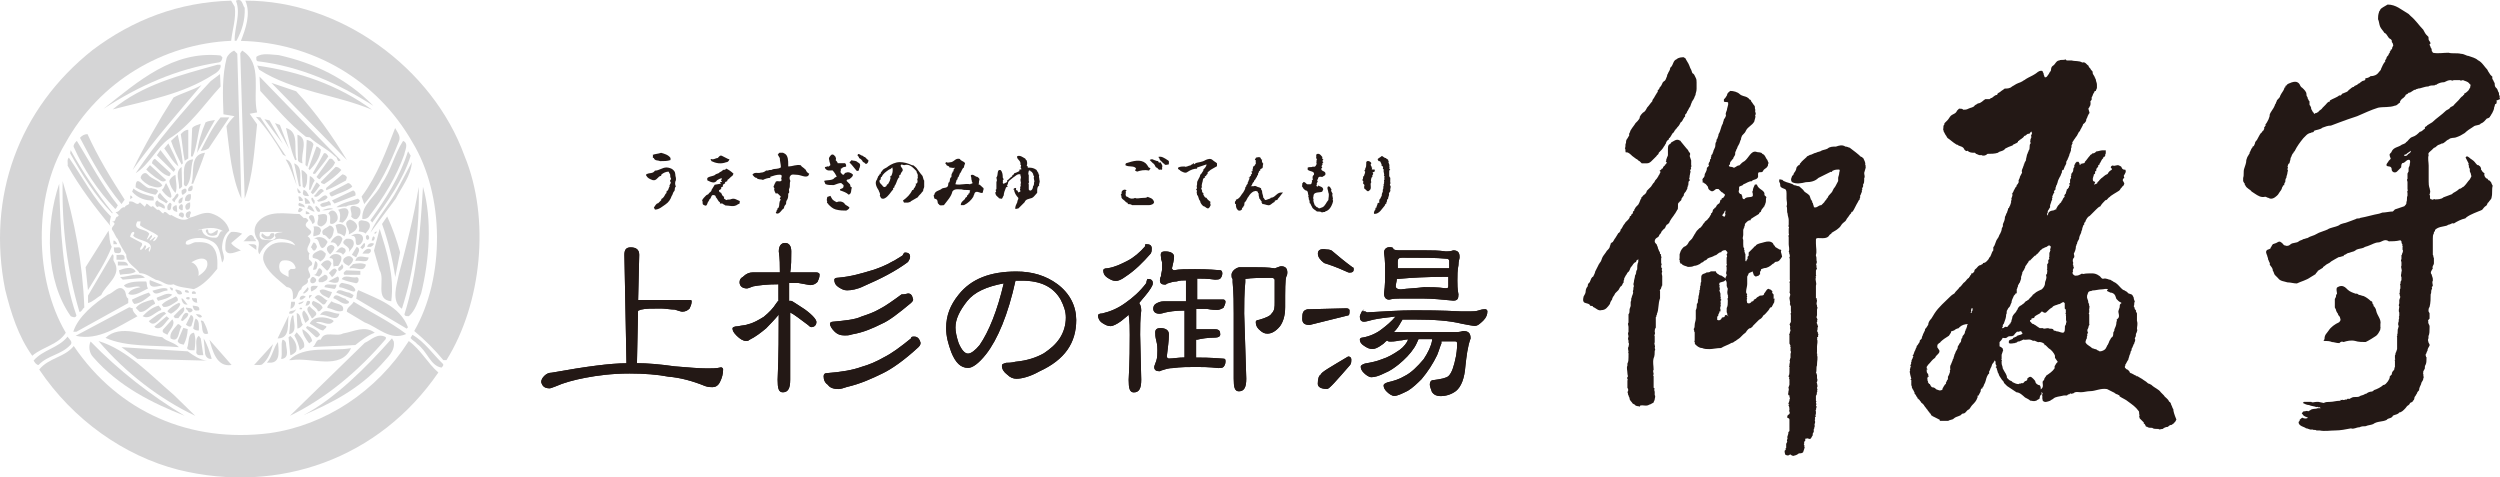
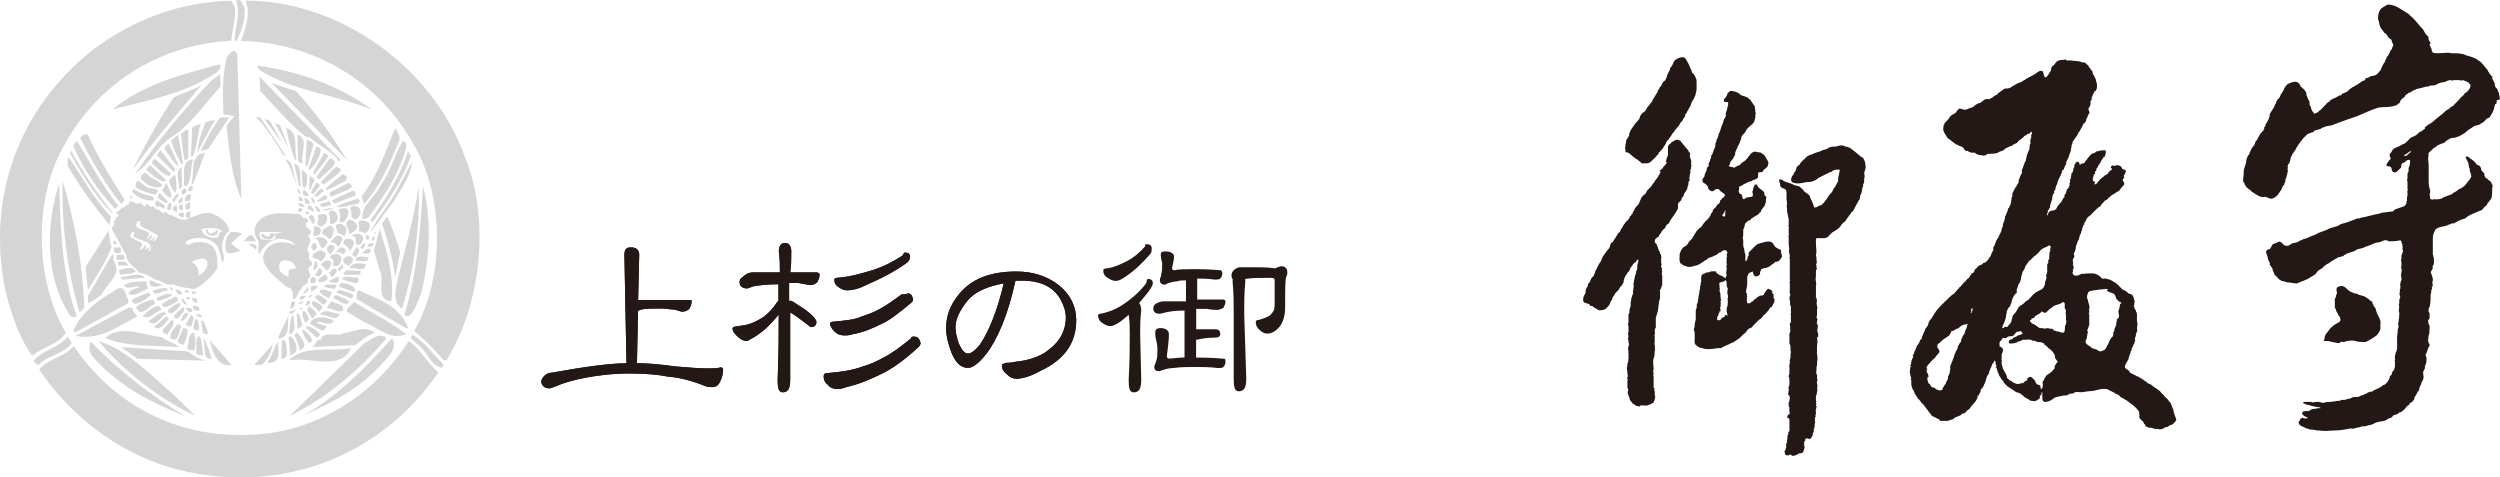
<svg xmlns="http://www.w3.org/2000/svg" id="_レイヤー_1" viewBox="0 0 2765.38 528.11">
  <defs>
    <style>.cls-1{fill:#d5d5d6}.cls-2{fill:#231815}</style>
  </defs>
  <path d="M72.78 368.04c-34.7-58.7-36-150.4-.6-209.4 37.7-68.4 107.9-110.1 183.5-113.5 1.4-12.6 5.7-24.8 4-37.6l-4-6.8c-57.9 1.6-108.7 21-153.4 54.7-81.9 65.1-117 162.3-96.6 264.8 6.4 26 14.6 51.9 30 73.3 11.7-10.1 28.6-12 37.1-25.5" class="cls-1" />
  <path d="M259.58 45.14h2c6-11.1 9.7-22.9 9.1-36.5-2.8-3.1-2.2-11.1-9.7-7.9 5.8 14.7-1.9 29.8-1.4 44.4" class="cls-1" />
  <path d="M513.78 172.34c-35.4-97.8-138-172-242.4-171.6 6.5 14.8 0 31.7-4.9 44.5 78.2 1.7 150.1 42.5 189.7 112.1 35.7 58.5 36.2 149.5 2 208.8 11.7 9.7 22.5 20.5 32.2 32.2h3.5c38.8-62.2 48.8-156.1 19.9-226M262.48 59.44l-3.5-3.5c-3.5 1.4-7.1 4.9-8.3 8.3-5.1 20-4.3 40.8-3.5 62.2l12.2 2.1c-3.7 3.5-6.5 7.1-8.9 11.1 3.4 26.5 5.4 56.2 16.5 80.1l-4.5-160.3Z" class="cls-1" />
-   <path d="m267.88 55.94-2.1 2.9 4.9 160.9c9.4-25.4 10.6-54.3 13.7-82.2l-8.2-11.7 8.2-1.5c-5.4-22.7 6.9-54.1-16.5-68.4M284.98 67.74c47.1 5.7 89 24.3 128 49.3-30-30.8-65.9-47.3-104.7-56.1-8-.3-18.3-2.9-24.8 2 .4 1.6-.7 3.8 1.5 4.8M114.38 120.44c39.1-25.4 81.1-44.3 127.6-51.4 2.5-.3 4-3.2 4-5.7l-2.1-2c-52.7-5.4-90.6 28.3-129.5 59.1" class="cls-1" />
  <path d="M243.88 71.64h-3.5c-40.8 11.5-82.5 21.7-115.8 49.4 38.2-10 77.6-16.8 111-38.3 3.8-1.9 9.8-6.5 8.3-11.1M284.48 72.54l2.1 4.5c37.9 24.3 85.8 27.7 125.2 44.5-37.8-27.7-81.1-42.4-127.3-49M243.38 81.94l-10.3 7.8c-30.3 32.2-59.6 67.1-83 101.8 15.4-9.7 22.5-27.6 37.1-38.2 22.5-13.4 38.6-37.9 56.8-57.6l-.6-13.8ZM287.88 100.54c16.5 17.7 31.7 36 50.5 50.8l4.3.6c8.3 7.9 19.7 12.9 27.9 21.1 3.5.8 1.7 7.7 6.3 4.2l-89.8-92.5.8 15.8ZM300.18 91.64l83.6 85.5c-16-26.5-34-52.2-56.2-76.2l-27.4-9.3ZM191.98 107.84c-16.8 26.2-32.5 53.9-45.3 80.2 23.1-32.2 49.9-62.8 76.2-93.9-10.1 5.8-21.2 8.6-30.9 13.7M312.98 171.04l3.5 2-28.5-43.2-4.9-.6c12.2 13.2 21.3 27.1 29.9 41.8M221.98 166.94c3.4-.3 6.3-1.1 8.8-2.8l22.9-34.3h-9.7c-9.5 11.5-15.5 24.5-22 37.1M298.18 133.24l-5.7-1.4 20.5 27.4-14.8-26zM227.38 135.34c-4.6 10.8-8.3 23.1-9.3 33.6 6.3-11.7 12.8-24.2 19.7-36.2-3.6.8-7.2.8-10.4 2.6M309.58 138.14l-5.4-2 15.7 28.8-10.3-26.8zM212.58 141.64l-1.4 31.4h2c4.9-11.1 5.4-25.1 8.9-36.2-3.3 1.6-6.9 1.6-9.5 4.8M326.08 176.34c.3 1.1 1.7 1.1 2 0-3.7-11.4 3.7-30.3-11.7-34.8 2.6 11.2 5.1 24 9.7 34.8M399.98 217.44l2.9 8.3c17.9-20.8 28.5-44.8 38.2-69 2.9-6-1.7-10.6-4-15.1-10.3 26.2-19.7 52.7-37.1 75.8M199.98 148.44c1.8 9.7 2.3 20 4.3 29.4l4-2.6v-31.7c-3.4 0-6 2.3-8.3 4.9M88.48 152.44c13.1 25.4 27.1 50.5 45.9 73.3l3.5-4.9c-15.1-23.4-29.7-47.3-41.1-72.5-3.4.1-6 1.5-8.3 4.1M189.18 155.84c3.1 9.2 7.1 17.7 11.7 26.2l1.4-1.4c-1.1-10-3.2-21.4-5.7-31.7l-7.4 6.9ZM328.98 148.94l.6 28.3c.6 2.1 2.9 2.9 4.9 3.5v-.8c-2.1-10.4 7.6-26.7-5.5-31M339.28 154.64l-1.4 27.9 2 2 6.8-24.6c-.6-3.3-4.6-4.4-7.4-5.3M81.58 162.64c11.1 24.8 26.2 47.6 45.9 68.5 1.7-.9 1.7-2.6 2.9-4-17.9-22.5-30.8-47.9-45.4-71.3-2.2 2-4.2 4.8-3.4 6.8" class="cls-1" />
  <path d="M445.88 155.84c-10 15.4-13.2 33.1-24 47.9-5.7 13.4-22.2 22.2-21.1 38.5 2.5.3 4.9-.3 6.8-2 16.8-21.7 30.8-44.5 39.6-69.3.7-4.6 5.3-12.3-1.3-15.1M181.68 164.14c5.1 6.5 9.2 15.1 15.7 19.9-2.2-8.2-7.1-17.1-11.1-25.4l-4.6 5.5ZM354.98 165.54c-1.4-1.4-2.8-3.2-4.9-3.5l-8.9 24.6 1.4 1.5c5.5-5.7 11.5-13.8 12.4-22.6M77.58 169.54c12.9 23.3 27.2 46.5 46.5 66.5l.6-.6c-17.7-22.2-33.4-45.7-46.5-69.3l-.6 3.4ZM173.48 171.74l18.5 18.3c1.1-.6 1.1-1.7 2-2.6l-16.5-21.4-4 5.7Z" class="cls-1" />
  <path d="m409.68 243.64 2.1 2.5c17.1-23.4 33.9-46.8 42.5-73.9l-2.9-4.9c-8.9 27.6-24.3 52.4-41.7 76.3M226.78 168.94c-18 2.1-11.1 23.1-15.1 34.3h2c4.6-11.5 9.2-22.6 13.1-34.3M358.28 169.54l-12.2 21.9c.3 1.4 1.7.6 2.5.8 4.9-6.5 10.3-12.5 14.6-19.3-1.1-1.5-2.3-4.3-4.9-3.4M74.78 183.24c13.4 23.7 30.3 46.2 47.9 67.3-2.5-3.2-.6-7.7 0-11.1-19.7-19.7-31.4-43.7-46.5-65.1-2.5 2.3-.8 6-1.4 8.9M168.08 180.64c6.3 4.9 11.4 12.6 19.1 14.3 1.1-.9 1.5-2.1 1.5-3.5l-17.2-15.7c-2.3.6-3.1 2.9-3.4 4.9M364.38 175.74l-14.3 20c1.1.8 2.1 2.5 3.5 2.5 5.4-6.8 14-10.6 17.1-18.5-1.5-1.4-2.9-5.4-6.3-4" class="cls-1" />
  <path d="M203.38 203.74c.3 1.1 1.5 2.9 2.9 2.2 6.5-7.8 4-20.3 7.4-29.7-14.2 1.3-9.1 17.5-10.3 27.5M328.18 205.14l-5.4-21.9c-.8-2.9-3.5-6.8-6.8-6.8 5.3 8.2 8.7 19.6 12.2 28.7M409.68 257.44l28-37.6c6.8-13.2 17.1-25.7 17.9-40.5l-16 30.3c-8.5 16.4-22.8 31.5-29.9 47.8M332.88 206.04c-2.5-8.6 3.1-21.1-7.5-25.4l5.4 25.4h2.1ZM161.78 187.44c3.2 3.7 6.8 6 10.3 8.9 3.5 1.7 7.9 7.1 11.7 2.8l-17.9-16.5-4.1 4.8ZM197.98 208.54c1.7.8 2.3-1.4 3.5-2l-.6-21.9c-8.2 6-2 16-2.9 23.9M371.18 184.64l-16.2 16.5c0 2.1 2.2 1.7 3.5 2.6 6.5-4.3 14.3-9.7 19.1-15.7-1.8-1.7-3.6-3.7-6.4-3.4M336.88 208.04c3.2-4 2.9-9.2 2.9-14.6-1.4-2-3.5-4.9-6.3-5.3l1.4 18.5 2 1.4ZM155.58 196.84c2.2 4 6.3 6.3 9.7 8.3 4.3 1.1 10.6 4.3 14.3 0-3.5-6-11.4-6.5-16.2-12.2-3.3-4-7.8.8-7.8 3.9M383.68 196.34c-.6-2.3-3.2-3.2-4.9-3.5l-18 15.1v2.5c7.8-2.8 14.8-7.1 21.9-10.8l1-3.3ZM194.08 193.44c-2.8.9-6 4-6.8 6.9.8 5.1 3.5 9.7 6.8 13.1 2.5-6 .2-13.4 0-20M348.08 199.74c-1.1-2-3.2-4.6-5.4-4.9l-.8 15.1h1.4c1.7-3.3 2.5-7.1 4.8-10.2M87.88 345.04c2.6 0 3.2-3.5 5.4-4.9-1.8-49-10.8-95.8-24-139.8-1 51.4 5.2 99.5 18.6 144.7M174.88 211.44c-1.7-3.2-5.1-2.3-7.8-3.5-6.8 2.9-16.8-17.9-17.1-.8 6.8 4.3 14.3 6.6 21.9 8.3 1.6-1.1 2.2-2.6 3-4M350.08 201.74l-6.3 11.1 2.2 2c3.5-2.9 5.4-6.5 8-9.7-1.1-1.1-2.2-2.8-3.9-3.4M183.78 202.54c-2.1 2.3-1.7 5.7-4.9 7.5 2.5 3.5 5.7 7.4 9.7 8.8l1.1-1.4c-.5-5.4-3.7-10.6-5.9-14.9M384.88 202.54l-20.5 10.8c.3 1.7.8 3.7 2.8 4 7.4-3.7 16.2-5.7 22.5-10.8-.8-1.6-2.6-4.2-4.8-4" class="cls-1" />
  <path d="M78.28 349.84c2 .6 4.9 2.5 6.3-.8-15.7-44.8-17.9-95.6-19.1-145.8-15.5 45.8-15.3 106.6 12.8 146.6M212.58 205.14c-2.5.6-5.4 3.1-4.3 6.3h2.1c2.7 0 3.4-4.3 2.2-6.3M441.08 303.94c-2.1 11.1-8.8 29.3 3.5 37.6 13.4-41.9 19.7-88.4 18.6-134.9-5.3 33.4-13.8 65.3-22.1 97.3" class="cls-1" />
  <path d="M465.88 324.44c8.9-36 12.5-81.5 2-117.8-2.9 48.7-6.5 97-20.5 140.9.3 2.6 2.9 2.1 4.9 2.2 7.4-6.5 9.9-16.5 13.6-25.3M332.88 212.84l-4-4.9c-.2 2.7 1 8.1 4 4.9M170.08 221.74c-.3-1.4.6-3.1-.8-4.3-7.8-1.8-15.4-3.7-21.7-8.9l-1.4 3.5c6.2 7.2 15 10.2 23.9 9.7M206.28 210.04c-.8-2.9-4-.6-5.4.6 0 2-.3 4.3 1.4 4.9 1.5-1.2 4.8-2.7 4-5.5M358.28 211.44c-4-7.1-7.9 3.5-11.1 5.4 4 3.2 7.5-3.7 11.1-5.4M341.78 216.84c-1.1-2.5-2.9-6.3-6-6.8l-.8 3.5c0 3.9 4.8 3.3 6.8 3.3M390.58 210.64l-23.4 11.1 2.8 3.4 23.2-8.9c.5-2.5-.3-4.8-2.6-5.6M183.78 225.04l2-2c-3.1-3.1-6.3-6.3-8.8-9.7-7.5 6.7 3.9 8.1 6.8 11.7M196.58 214.04c-2.8.8-2.8 4-5.4 5.7-2 1.4.8 3.5 2.1 4-.4-3.7 6.5-6.3 3.3-9.7M211.18 214.94c-4.6-1.4-7.4 4.3-6.3 7.4h1.4c5.7 1.6 4.9-4.9 4.9-7.4M362.38 218.24c-2.8-6-8.3 2.6-11.7 3.5l1.4 1.4c4-.6 8.3-1.4 10.3-4.9M144.08 216.34v4l2.6-2c-.8-.9-1.5-2.3-2.6-2M330.08 217.44l.8 4.9h4v-2c-1.4-.9-2.2-3.8-4.8-2.9M202.28 218.24c-2.9.6-6.3 4-4.3 6.8 4.6-.4 3.4-3.6 4.3-6.8M343.18 225.04c-.6-2.5-3.5-5.7-6.3-6.3l.8 6.8 5.5-.5ZM348.08 221.74c-2-.6-1.1-3.7-3.4-2.9-1.1 2.3 1.7 5.1 2.5 6.8 1.4-.7.6-2.5.9-3.9M372.08 229.14c3.2.6 7.7-1.1 10.8-.6 4.6-3.5 14.3 0 15.1-6.8l-2-2c-8.2 2.8-17.4 4.5-23.9 9.4M174.08 229.14c2.5-2.8 5.7 2.3 8.3 1.4.8-5.7-5.7-5.1-8.3-8.9-3.2 1.5-2.9 5.5 0 7.5M354.08 226.54c2.2 5.4 7.8-.3 11.7.6.6-2.1-.6-3.5-2-4.9-2.9 2.4-7.7 1.2-9.7 4.3" class="cls-1" />
  <path d="M253.58 255.14c-1.7-9.4-11.1-16.5-20-19.1-9.4-2.6-17.4 4.3-25.4 4.9l2.1-1.4c-1.1-2.3 2.8-4.6-.6-6-1.1.6-2.6.6-3.5 2-1.7 2.2-.3 6.3 2.8 6-7.4 4.3-14.8-1.4-20-4v.6c-2.5.8-6.3-7.1-8.3-2-2.5-.6-4.3-5.4-6.8-4l-4.9-4.3c-2.1 2.8-4.3-1.7-6.8-2.6l-2 3.5-5.4-4.9c-4 5.1-6-2.9-12.3-.6 2.2 4-4 2.9-4.3 6-4.9-.6-5.4 5.4-10.3 5.4l3.5 3.5-1.1 1.4c-3.5 0-1.4 6.5-6.3 5.4 6.8 3.1-1.7 5.1 0 9.2 2.5 3.1 3.7 7.9 6.3 10.3 2.1 6 6.4 12.6 9.4 17.2-.6 9.7 11.4 14.2 14.6 20.5 7.1 0 12.2 4.6 18.2 7.4 6.8.6 11.1 7.4 19.4 4.9 6.5 3.7 14.8 3.7 22.5 5.4 9.7-3.7 19.1-13.7 26-22.5.3-8.3.6-18.3-5.4-24.8-5.1-4.9-12-4.9-19.1-4.6-3.5.6-7.4 4.3-10.3 2-.3-1.4 0-2.5 1.1-3.5 7.4-4.3 19.7-4.3 26.8 0 10 4.3 10 15.7 12.2 24 4.9-6.3-.6-10.8 0-17.9.6-6.9 2.5-12.9 7.9-17.4m-88.4 23.4c-1.4-.8-.3-3.5.6-4.9l-.6-.6-4.9 3.5c0-2 3.2-4 0-5.4-1.4 1.7-2.1 4.6-4.9 5.4-1.8-2.6 3.5-4.9 1.4-7.8l-12.8-6.8c.3-2 1.4-5.7 4-5.4 1.7 1.4-.6 2.9-.6 4.3 5.6 6.5 25.3 4.8 17.8 17.7m4-11.7c.8-1.5 1.4-2.9 2.8-4l-.6-.8-5.7 4.3c-.3-2.5 3.7-4 2.3-6.3-2.6.8-3.5 4.6-5.7 4.9l2.9-6.3c-3.7-6.3-19.4-3.5-13.2-13.7h3.5l-.6 4.3c6.3 4.9 13.6 6.5 20 11.7-1.1 2.1-2.5 5.6-5.7 5.9m59.7 21.9c2.5 7.9-4.3 13.2-9.4 16.5 1.4-5.4-1.7-13.4-7.8-15.1 4.3-2.5 12.9-7.1 17.2-1.4m8.2-25.9c-6 .3-13.1-2.6-13.7-8.9-1.7-.3-2.8 1.1-4.9.6 9.4-2.5 19.7-4.3 28.8 1.4-6.2-2-3.4 8.3-10.2 6.9" class="cls-1" />
  <path d="M206.28 232.04c5.1.6 4-5.7 4-8.2l-2.1.6c-3.6 1.6-4.1 5.2-1.9 7.6M189.78 225.74c-.6-.3-.8-1.7-2-1.4-2.5 1.8-3.5 5.1-2.1 7.8 4.1 2.1 3.5-3.9 4.1-6.4M336.88 230.04v-2.2c-1.4-2.3-3.7-2.6-6-3.5-3.4 5.7 5.2 2.8 6 5.7M202.28 232.04c-.6-2 1.1-5.1-1.4-6.3-2.1.6-3.5 2.6-2.9 4.9 1.2 1.1 2.9 2.8 4.3 1.4M191.18 231.14c.6 2.5 3.1 2.8 4.9 3.4l-.6-7.4h-1.4c-1.4.6-3.8 2-2.9 4M339.78 230.64c2.9.8 5.7 3.7 8.3 3.4-1.7-2.5-3.2-7.1-6.8-6.8l-1.5 3.4ZM354.08 233.94c.3-2.8-2.6-4.9-4.6-6.3l-.8 1.4c1.1 2.1 1.7 6.7 5.4 4.9M398.58 232.04c-.8-3.2-4.3-3.5-6.8-4.3-8.2 0-1.1 7.4-3.4 11.7 1.7 2 3.4 3.5 6.3 2.8 3-2.3 4.7-6 3.9-10.2M334.98 232.04c-1.1-1.4-2.3-2.2-4-2l-1.4 3.5c1.7 3 4.3-.7 5.4-1.5M356.38 232.54c3.5.6 8.2-.6 12.3-1.4-3.8-2-8.7.3-12.3 1.4M373.98 232.04c3.5 3.2 2.1 10.3 1.4 13.7 1.1-.3 2.2.3 3.4.6 3.6-2.5 6.3-6.8 6.8-11.7-1-6.7-7.6-4-11.6-2.6M342.58 236.04c-1.1-1.4-2.9-2.1-4.3-2.6v3.5c1.5-.4 3.2.5 4.3-.9" class="cls-1" />
  <path d="M363.18 236.04c3.5 2.5 1.4 8.3 2 11.1 2.1 1.4 4.6 0 6-1.4 6.6-4.6-2-19.2-8-9.7M202.78 240.24c3.2-6-5.7-7.4-4.9-1.4 1.9.2 3.3 2.9 4.9 1.4M285.58 266.14c2.5 4.9-2.1 10.6 1.4 15.1 4-8.9 12.8-16.8 22.5-17.2 6.3.8 14.3 1.4 17.1 7.5-6.3-3.5-17.7-5.1-25.1-1.4-6.3 3.4-11.4 9.7-10.3 17.1 3.2 12.9 16 21.4 26 30.3 7.8.8 6.8 8 6.8 13.6 6.5-1.1 4-8.9 9.4-11.1.3-6 9.2-4.3 6.9-11.4 8.5-4-5.4-11.1 4.3-15.1 2.2-2.9-.8-4.9-2.9-6.8.3-2.1-.6-4.6.8-6.3-8-6.9 6.8-12.9-2.2-19.1 12.5-8.3-9.7-8 .8-17.1-.6-2.1-3.2-4-4.9-2.9l-4.9-4.6c-15.1 0-34.8-5.1-46.5 9.4-4.9 6.4-3.7 14.1.8 20m37.1 31.4c-1.7-.6-2.2 1.5-3.5 2.1v6.8c-3.5-2.2-7.8-3.2-9.7-7.4-1.1-3.7-1.1-9.2 2.9-10.8 6.3-1.1 12.2.8 14.3 6.8 1.5 2.9-2.3 2.5-4 2.5m-34.8-41h25.1c-2.5 1.1-11.7 0-8 6.3-2.9 4.9-10.6 2.2-15.1 2-3.5-1.8-3.1-5.8-2-8.3M355.48 250.54c3.7-1.7 6.5-4.3 6.3-9.2.8-7.1-6.8-4-10.3-3.5 2.9 5.3-4.8 11.2 4 12.7M348.08 243.64c-.6-2.6-.6-6-4.3-5.7-5.4 2.5 2 6.3 1.4 9.7 2-.2 3.4-1.6 2.9-4M442.58 279.04c-3.7-13.4-8.6-27.4-14.3-39.6l-5.7 8.3c6.8 18.8 11.7 39 14.6 58.7l5.4-27.4ZM395.08 250.54c-.3-4-4.6-6.8-8-7.7-9.7 4.3.9 10.3-1.4 16.5 3.7-1.7 8.9-4.2 9.4-8.8M399.98 243.64c-7.1 1.1-.3 8.3-3.5 12.2 2.6.8 5.8.3 7.8 2.6 2.3-3.2 6-6 4.6-10.8-2-3.7-5.7-3.1-8.9-4M373.48 257.94c2.9.3 5.7 2.1 7.4 3.5 1.7-2.6 2.3-5.4 2-8.9-1.7-4.9-8-6-11.7-3.5l2.3 8.9ZM364.38 264.74c3.6-2.5 4.3-6.3 4.9-10.3 0-2.5-2.2-4.9-4.9-4.9-2.9 3.2-10.8 4-6.8 10.3 3.1-.2 4.5 3.2 6.8 4.9" class="cls-1" />
  <path d="M346.68 261.44c2.6-.8 5.4-.8 7.5-2.9-.6-1.7 1.4-2.2.8-4-.6-4-4.9-4.6-8.3-4 1.6 2.6-.6 7.7 0 10.9M413.68 277.14l6.3 21.9c6.4 10.6-5.7 32.5 12.8 34.2 3.7-28.2-5.1-55.4-12.8-80.1l-6.3 24ZM230.88 257.44c-1.1-1.1.3-4.3-2.5-3.5-2 2 .6 3.7 1.4 5.4 2.5 2 7.7 2 10.3 0 3.8-11.9-4.7 2.6-9.2-1.9M123.58 273.04c-2.9-5.7-2.2-11.4-3.5-17.9l-25.4 40.4 2.6 25.4c9.4-15.6 19.7-31 26.3-47.9M414.58 258.54h.6c.8-.6 1.7-1.5 1.4-2.6-1.2.3-3.4 1.7-2 2.6M255.68 256.54c-6.3 4.9-6.8 13.1-6.3 20 2.6 7.4 12.5 1.4 17.1.6-3.7-2.5-8.3-4.3-10.8-8.3 4-3.5 8.3-6.8 12.2-10.3-3.7-1.7-7.7-2.3-12.2-2M299.28 264.74c2.2-1.1 6-4 3.5-6.8h-2.1c-1.5 0-2.1 1.8-2.6 2.9-3.5 2.2-5.7-1.4-8.3-2.9l-.8 2.9c2 3.4 6 4.5 10.3 3.9M388.28 260.84c9.7-1.1.8 13.9 10.3 9.4 1.8-2 3.5-4.3 2.9-7.4-1.2-6-9.8-4.6-13.2-2M269.28 266.84h13.7c.6-2.1-2.3-2.2-2-4-4.2-7.7-8.5 2.2-11.7 4M407.68 264.74c2-1.4-.6-7.4-2.9-3.5 0 1.4-.3 3.2 1.4 3.9.7.5 1-.1 1.5-.4M373.48 273.04c3.2-2.2 4.3-5.7 5.4-8.9-4-7.7-10.8-.8-13.2 4h2.1c3.1.1 5.1 2.6 5.7 4.9M411.08 266.14h2c1.1-.8 1.4-2.1 1.4-3.5-2.2-3.8-3.1 3-3.4 3.5M356.38 274.44c3.2-.6 4.6-4.3 6-6.8-2.8-5.4-10.3-7.1-15.1-3.5 6.8-1.3 4.5 8.1 9.1 10.3M391.18 267.64c-1.1-3.7-4.9-3.7-8.3-3.5-9.7 7.2 6.5 6.9 2.9 14.8 2.5-3.3 6.5-6.4 5.4-11.3M129.48 269.64c-.6-1.4-2-3.7-4-3.5v4h4v-.5ZM348.08 277.14c1.4-1.1 2-2.5 2.6-4-.6-2-1.4-4.9-4-4.9l-2.8 5.4c1.9.8 1.4 4 4.2 3.5M400.88 275.64l2.5-2.6c.3-1.7 1.1-3.5-.6-4.3l-4.3 4.9 2.4 2ZM406.18 273.04h4c1.4-.6 3.2-2 3.5-3.5-2.9-1.6-7.1.1-7.5 3.5M283.58 274.44c1.1-5.7-5.4-4-8.9-4.3l8.9 6.3v-2ZM369.98 273.64c-.6-2-2.8-3.1-4.9-2.5-6.3 2.8-2.8 7.4 0 10.3 2.4-2.4 4.6-4.7 4.9-7.8M394.58 273.04l-5.4 8.8 4.9 2.9c1-3.7 6.2-9.1.5-11.7M133.78 275.64c-.8-3.7-5.1-1.1-7.8-2.1.3 1.8-.9 7.1 3.5 6.4 3.2.8 5.2-1.2 4.3-4.3M379.38 281.84c1.1-1.7 3.7-2.8 2.8-5.4-.3-2-2.3-2-3.5-2.9-3.4-.3-5.4 4.3-7.7 5.4 3.3.1 6.8.1 8.4 2.9M409.68 275.64c-4.6-2.1-7.9 3.5-8.8 4.9h6.8c1.7-.6 3.7-2.9 2-4.9M354.08 289.34c3.2-1.7 6.3-4.9 6.3-8.9-2.1-1.7-3.7-4.3-6.8-3.5-3.1 1.4-9.7 4-7.4 8.3 2.7.9 5.9.9 7.9 4.1M126.18 289.34c-2-2.2 1.1-7.5-2-8l-26.8 45.6v8.3c5.4-1.4 9.7-6 14.6-8.9 5.3-11.9 23.6-22.2 14.2-37M374.58 293.64c1.7-3.2 3.7-5.7 2.9-9.7-2.9-4.3-10.8-4-13.1 1.5 6.8 0 2.8 5.7 4.9 9.7 1.4-1.8 3.9-.1 5.3-1.5M137.78 286.84v-2.9c-1.1-3.6-6-1.4-8.9-2v5.4c3-.2 6.3.6 8.9-.5M385.78 294.14c2.2-2 4.6-4.3 4.9-7.4-2.5-4.9-6.8-4-10.3-.8-2.9 4.5 2.5 6.6 5.4 8.2" class="cls-1" />
  <path d="M407.68 284.74c-5.4 0-12.9-4-14.6 4 4.9-1.5 14.1 3.5 14.6-4M354.98 292.74l6.8 6.8c2.8-2.1 3.7-5.1 4.9-8-2.7-6.5-8.9-3-11.7 1.2M350.08 297.04c1.4-2.9 2.1-6.9-1.4-8.3l-2.5 9.7c1.3-.2 3.1.3 3.9-1.4M130.38 289.34v4.3h11.4c-1.4-5.7-7.1-3.7-11.4-4.3M404.78 292.74c-4-2.3-10-1.4-14.3-.6-1.1 1.7-4.6 3.2-3.5 4.9 6.4-2.3 15.6 5.4 17.8-4.3M377.48 298.44c3.2-1.8 2.5-4.9.6-6.3-.8 3.4-5.7 3.2-3.5 7.4 1.5.6 2-.5 2.9-1.1M150.08 300.44c-3.2-6.8-13.4-3.4-18.5-1.4.6 1.7.6 3.4 1.4 4.9 5.7-1.3 12.9-.3 17.1-3.5M356.38 299.64c-5.4-8.9-4.3 5.7-9.7 4.3 2.1.6 4 1.4 6.3 2 1.7-1.8 3.7-3.5 3.4-6.3M363.78 301.94l3.5 4.6c2.5-2 4.3-4.6 5.4-7.4-3-5.2-6.3.7-8.9 2.8M398.58 299.64l-15.7-.6c-1.4 1.4-4 2.5-2 4.9h17.7v-4.3ZM160.38 307.24c-7.2-7.4-18.3-.6-27.5-.8l2.9 2.9 24.6-2.1ZM362.38 306.44c-.6-1.7-1.4-2.5-3.5-2.5-1.7 2.2-8.6 3.7-6 8.2h4c2.1-1.1 6-2 5.5-5.7M373.48 305.84l-10.3 5.4c3.2 1.1 8 2.5 10.8.8.9-1.6 1.8-5.1-.5-6.2M396.48 307.94l-1.4-1.4c-6 1.7-13.7-3.7-17.1 2.2 4.9 2.2 10.6 3.5 16 4.6 2.3-.6 3.2-2.9 2.5-5.4M343.18 311.24c.3 1.7 1.7 2.5 3.5 2 2.1-.6 3.5-2.2 2.9-4.6-1.4-1.1-2.3-2.9-4.3-2.2-1.4 1.5-2.4 2.9-2.1 4.8M180.28 315.54l-14.6-5.7c-2.2 11.2 10.1 6.3 14.6 5.7M141.88 325.04c6.5 3.5 15.1-2.8 21.9-6-2.1-2.8-.6-4.6-2.1-7.7-8.9 0-18.2-.3-24.6 4.3 3.7 6.3 12.8-1.1 18.3 2.1-5 1-11.6 2.4-13.5 7.3M393.18 321.04c-1.8-6.5-9.4-6.8-15.1-8.2-1.7.6-3.7 3.1-2.5 4.9 5.7.6 10.6 4 16.2 4.9l1.4-1.6ZM372.08 314.74c-4.3.8-13.1-2.2-13.1 2.9l11.1 2c1.4-1.2 2.2-2.9 2-4.9M344.68 322.44c2.5-1.4 6.3-3.2 6.8-6.3-1.7.6-6-1.1-7.7 1.4.3 1.5-.6 3.7.9 4.9M191.18 321.04v-2c-.8-1.1-2.2-.6-3.5-1.4.4 1.7 1.8 4.5 3.5 3.4M334.98 324.44h2c2.3-1.4 6-4 3.5-6.8l-5.5 6.8ZM141.88 335.24v-4.9c-2.9-1.5-2.2-6-4-8.8-6-8-12.2 2.8-18.5 4.3-14.8 9.7-33.1 24.3-38.3 41.1h3.5l57.3-31.7ZM168.68 321.54c3.2 7.4 10.6-.6 16.5 0v-2.1c-4.6-2.2-11.4 1-16.5 2.1M353.48 321.54c1.4 5.1 6.5 6 10.3 8.3 1.7-2 2.9-5.1 3.5-6.8-4.7-.6-10.1-5.1-13.8-1.5M194.58 320.14c-1.4.8 0 2.2.8 2.8.6 2.9 4 3.5 6 2-.5-3.7-3.4-3.9-6.8-4.8M204.88 321.04c-1.7 2.6 2.8 3.1 4.3 2.6-.4-2.1-2.1-3.2-4.3-2.6M391.18 326.44l-4.9-2.8c-4.9 0-11.7-6-14.3 0l16.2 6.3c2.2-.1 2.2-2.4 3-3.5M451.28 362.04c-9.1-24-34.7-31.7-54.8-41.1-2.5 2.6-1.4 6.5-2.5 9.4l55.9 33.2 1.4-1.5ZM212.58 325.04h4v-1.4c-.9-2.4-5.7-1.8-4 1.4M166.68 326.44l-2-2.8c-6.6 2.1-12.6 4.9-18.6 7.7 0 2 1.1 3.5 2.5 4.9 7.3-.7 13-5.8 18.1-9.8M173.48 329.24c-.6 1.4.8 2.2 1.4 3.5 5.4-1.4 11.7-2.6 15.7-6.8-5.7-3-11.7 1.6-17.1 3.3M341.78 330.44l3.5-4h-2c-2.6 0-.9 2.8-1.5 4M348.08 329.24l8.9 7.4c3.5 1.1 3.5-3.5 5.4-4-4.6-1.9-9.5-10.5-14.3-3.4M382.28 330.44c-4.6-.3-11.4-7.9-13.6-.6 5.7 1.7 11.1 8.6 17.1 5.4 1.1-3.1-2.6-2.3-3.5-4.8M331.48 331.24c3.2 1.1 4.6-1.7 6.8-2.9-2.5-2.5-7-1.4-6.8 2.9M178.88 337.24l2 2.3c5.7.6 10.8-3.7 15.7-6.8.6-2.2-.3-3.7-2.1-4.9-5 3.1-11.5 4.5-15.6 9.4M205.68 329.84c.6 1.1 2 1.7 3.5 1.4.8-.6.6-1.4.6-2.1-1.2-1.2-3.8-.5-4.1.7M217.08 329.84c-1.4-.3-3.5.6-4.6-.6-.8 3.5 3.5 6.3 6 5.4-1.4-1.1.3-3.7-1.4-4.8M200.88 329.84c-.3 2.5 2 8.6 6.8 6.8-1.7-.5-3.9-5.9-6.8-6.8M171.48 336.14c0-2-1.4-3.5-2.2-4.9-6.8 2-14.6 3.5-19.1 9.4l4.3 4.3c6.4 1.2 10.7-6.6 17-8.8M351.48 344.14c2.6 1.1 3.7-2.2 5.4-3.5-.8-4.3-6.5-6-10.3-7.9-5.4 4.8 4.6 7.1 4.9 11.4M330.98 336.64c1.7-.6 4.3-1.1 4.9-3.5l-5.7 2.1c-.1.6.2 1.2.8 1.4M337.78 338.04h2c2-.6 4-3.1 2.9-4.9-4.4-1.9-3.4 3.3-4.9 4.9M366.58 333.24c-1.5 2.6-5.4 5.4-4.3 7.4 5.7.8 11.7 5.7 17.1 2.9 2.1-8-8.5-6.9-12.8-10.3M326.08 333.74h-4l-.8 7.8c3.4-.6 5.9-4.9 4.8-7.8M449.38 369.44c-18.5-14-38.8-23.7-58.2-35.7-1.8 4-8 6.3-7.5 11.1l19.7 11.8c14.9 5.4 28.2 20.8 46 12.8M185.18 344.14c.8 1.7 2.5 2 4 2.9 4-2.2 9.2-6.3 10.3-10.8l-1.4-1.4c-4.6 2.1-9.7 5.3-12.9 9.3M175.48 338.04c-6.8 1.8-12.8 6.5-17.7 11.7 7.7 4.3 13.6-4.6 20.5-6.8v-1.4l-2.8-3.5ZM213.08 338.04c.3 2.2 1.4 6.3 4.9 5.4 1.1 0 2.8.3 2.5-1.4.1-4-4.5-3.4-7.4-4M348.08 349.84c5.7-4.3-3.7-7.5-5.4-11.1-6.5 2.6.6 9.2 2.1 13.2 1.6.7 2.1-1.5 3.3-2.1M191.98 349.84c.3.6 1.4.8 1.1 2.1h4.3c2.1-4.3 8.3-6.6 6-12.2-4.2 1.8-7.7 6.7-11.4 10.1M152.08 349.84c-2.1-2.2-5.7-5.1-5.4-9.2-1.8.8-2.3-1.1-4-.6l-59 31.4c25.6 5.8 47.3-10.5 68.4-21.6M206.28 340.14c-2 1.4.8 2.2 1.4 3.5 1.1 3.5 4.6 1.4 5.4 0-.5-3.8-4.5-2.4-6.8-3.5M331.48 342.14c.8-.3 2.3.6 2.8-.6-.4-2-3.6-1.4-2.8.6M319.88 346.94h2.9c2.2-.8 4.9-4.3 4.9-5.4-1.9 3.7-8.4.6-7.8 5.4M337.78 357.24l4-3.5c-.3-4-2.9-7.2-5.4-10.3-4.6 2.7 0 9.8 1.4 13.8M183.78 346.94l-2.1-2c-6 1.1-11.7 6.3-17.1 10.3 6.3 8.5 12.9-4.8 19.2-8.3M375.48 346.94c-7.2.6-16-7.4-21.4 1.4 7.7-1.4 19.1 9.4 21.4-1.4M208.28 346.94c-4.9-3.7-7.1 5.7-8.3 7.4l2.3.8c1.5-2.2 6.3-4.5 6-8.2M328.98 363.44c2.5-.3 4.3-2.2 6-4.3-3.2-3.7-1.4-11.7-6.8-12.8l.8 17.1ZM223.38 350.44c-.8-2.9-4.3-2.9-6.8-2.9 1.5 1.5 4 5.4 6.8 2.9M211.68 360.64c.8-3.7 4.9-10-.6-12.3l-5.4 10.8c1.7 1.3 4.1 3.2 6 1.5M307.08 374.34h1.4c12.8-1.1 9.2-16 10.8-25.4l-12.2 25.4ZM324.68 349.04h-1.4c-2.9 6.3-2.5 14.6-3.5 20.5h.9c8.6-2.6 3.7-14.1 4-20.5M187.18 352.34l-2.9-2.5-13.6 11.4 1.4 1.4c7.1 2.5 10.3-6 15.1-10.3M368.58 355.84c1.4-.8-1.1-2.2-2-2.5-7.5-3.2-19.7-4.3-24 4.6 4.9 2.5 9.4 6.5 14.8 7.7 1.1-1.7 4.6-3.2 3.4-4.9l-11.4-4c6.4-3 13.8 5.3 19.2-.9M219.98 365.54c0-4.9.8-11.1-3.5-13.2-2 3.5-1.7 7.4-2.8 11.1 1.8 1.7 3.7 2.3 6.3 2.1M185.18 370.34c2.2-5.4 9.7-11.4 5.4-17.1l-10.3 11.4c-1.6 3.7 2.4 4 4.9 5.7M230.28 368.94c-1.1-4.9-2.9-9.4-5.4-13.7-1.1 0-2-1.7-2.8 0 2.8 4.5-.7 16.8 8.2 13.7M200.88 361.24c-1.4-.8-2.3-3.2-4.3-2.6-3.7 4.6-9.4 9.7-7.9 15.7 9.9 5.7 8.4-8.6 12.2-13.1M354.08 370.34c-2.2-4.9-8.9-8-14.3-9.7l-1.4 2 11.1 10.3c2.3 1.1 3.1-1.7 4.6-2.6M207.68 364.04l-4.9-1.4-6.3 14.6c1.1 3.2 4.3 3.5 6.8 4 2.7-5.4 4.1-10.9 4.4-17.2M414.58 368.04c-11.1-8.5-23.2-1.1-35.1.8-7.4 4.3-21.1-3.7-24.6 6.8-5.7-.8-5.1 5.7-8.9 8.2l47.1-2.2c6.6-5.3 14.1-11 21.5-13.6M345.28 377.24c-.6-4.9-6-10.6-10.8-13.1-.3 4.6 4 11.4 7.5 15.7l3.3-2.6Z" class="cls-1" />
  <path d="M116.68 373.74c23.9 10.6 53.6 7.8 81.2 10.3-5.4-5.7-12.8-5.7-18.5-11.1-19.9-1.7-46.1-14.9-62.7.8M215.18 387.44c.8-6 1.7-13.7-.6-19.4-7.4.6-5.1 11.4-7.7 17.1 1.9 3.2 6.2 2.1 8.3 2.3M336.38 384.04c1.4-6.5-4.6-12-8.2-16.5l-2.6 3.5c2.9 5.1 5.1 10.6 6 16.5l4.8-3.5ZM456.18 370.34l-2.1 3.5c2.1 2.9 5.1 3.7 7.5 6.8 11.1 7.8 14.3 23.9 26.8 26 1.1-1.1 2.9-2.9 1.4-4.3-10.7-10.3-20.4-24.6-33.6-32M224.88 392.94l-2.8-18.6-2.1-2.9c-5.1 3.5-1.7 12.5-2.9 18.6 1 4 4.9 2.6 7.8 2.9M327.48 388.64c2-6.5-1.7-12.8-6.3-17.1l-2 1.5 2 20c2.3-.7 4.6-2.2 6.3-4.4M426.78 374.94v-2c-9.2-5.1-16 3.1-23.3 6.3l-82.8 80.7c39.1-18.9 75.6-49.1 106.1-85M74.78 372.34c-10.3 12.9-27.1 14.3-37.6 26.5 1.1 2 3.2 4.9 5.4 4.9 10.3-10.8 24.7-11.1 35-21.9 4-3.5-1.7-7.2-2.8-9.5M234.18 396.94c-2.2-7.8-4.9-16-8.9-22.6l1.5 15.7c0 4 3.2 7.7 7.4 6.9" class="cls-1" />
  <path d="M421.88 403.14c6.5-7.8 15.4-14.3 13.7-25.4l-2-3.5c-28.2 31.9-63.3 66.8-97.9 85 30.9-13.3 61.5-29 86.2-56.1M256.18 403.74l-24.5-27.9c3.2 11.4 7.7 30.7 24.5 27.9M312.38 396.94c8.3-1.8 4-11.7 4-17.1 0-1.7-2-4.3-4-4-2 6 .3 14.6-1.4 21.1h1.4ZM191.98 436.54c-26.2-22.2-51.1-49.6-83-59.3 30 35.4 68.8 64.8 107 82.7l-24-23.4Z" class="cls-1" />
  <path d="M452.18 377.24c-35.4 55.7-92.5 93.3-154 101.9-87.6 11.1-166.9-23.1-216.6-96.4-10.3 12.8-27.4 12.8-38.2 26 37.1 55.3 93.6 95.5 154 110.9 111 27.4 222.3-12.5 287.5-107.6-12.2-10.6-19.3-25.1-32.7-34.8" class="cls-1" />
  <path d="M204.28 459.94c-36.8-22.2-72.2-49.3-104.1-82.2-2.5 5.4-1.4 12.9 2.8 17.2 28.6 32.8 65.7 51 101.3 65M307.48 378.34c-5.1 6-6 16-12.2 22.8h4.9c10.5-1.1 7.9-14.8 7.3-22.8M289.88 403.14c7.2-5.7 9.7-14.6 12.2-22.5l-21 23.1c2.8-.3 6.3.6 8.8-.6M207.68 388.64l-73.3-4.6 17.6 12.9 76.8 2c-7.9-.9-14.5-5.5-21.1-10.3M388.28 385.14c-22.8 4-51.4-3.7-68.5 13.2h2.9c21.4-3.5 54.2 11.9 65.6-13.2" class="cls-1" />
  <path d="m1804.18 171.24 1.2 1.2 4.7 3.5c1.2 0 2.3 2.3 3.5 2.3l1.2 1.2 1.2 1.2h5.9c3.5 0 5.7-3.5 8.2-5.7l1.2-1.2 1.2-1.2c0-1.2 2.3-1.2 2.3-3.5 2.3-2.3 4.7-4.7 5.7-6.9 1.2-1.2 1.2-2.3 2.3-3.5 0-1.2 1.2-3.5 3.5-4.7-1.2-1.2 1.2-1.2 1.2-2.3 1.2-1.2 1.2-2.3 2.3-3.5 0-1.2 2.3-1.2 2.3-3.5 1.2 0 1.2-2.3 2.3-2.3 1.2-2.3 2.3-2.3 3.5-4.7l1.2-2.3c2.3-1.2 2.3-3.5 3.5-4.7 0-1.2 2.3-1.2 1.2-3.5 1.2-1.2 2.3-2.3 2.3-3.5 1.2-1.2 2.3-4.7 3.5-5.7l1.2-3.5c1.2-1.2 0-2.3 1.2-2.3 0-1.2 1.2-1.2 1.2-2.3 1.2-1.2 1.2-3.5 2.3-4.7 0-2.3 1.2-3.5 1.2-6.9v-7c0-2.3 0-3.5-1.2-5.7s-1.2-3.5-3.5-4.7l-1.2-3.5-1.2-2.3c-1.2-3.5-2.3-5.7-4.7-9.4 0-1.2-1.2-1.2-2.3-2.3-2.3 0-5.7 0-8.2 2.3-3.5 1.2-3.5 5.7-5.7 8.2l-1.2 1.2c0 2.3-1.2 3.5-2.3 5.7 0 1.2-1.2 1.2-1.2 3.5-1.2 2.3-1.2 4.7-3.5 5.7l-1.2 1.2c-1.2 2.3-1.2 3.5-3.5 5.7 0 1.2-1.2 2.3-2.3 3.5 1.2 1.2-1.2 2.3-1.2 3.5-1.2 1.2-1.2 2.3-2.3 3.5 0 1.2-2.3 2.3-2.3 4.7-2.3 2.3-3.5 4.7-5.7 6.9-1.2 2.3-2.3 4.7-4.7 5.7-1.2 1.2-2.3 2.3-3.5 4.7v1.2c-1.2 2.3-3.5 4.7-4.7 5.7-1.2 2.3-3.5 4.7-4.7 6.9-1.2 1.2-1.2 3.5-2.3 4.7v2.3c-1.2 1.2-1.2 2.3-2.3 3.5-1.2 1.2-1.2 3.5-1.2 4.7-1.2 1.2 0 3.5-1.2 5.7 1.2 1.2 0 3.5 1.2 4.7 1-.9 3.2.3 5.6 2.5M1970.48 277.14l-1.2-1.2h-1.2c-1.2-1.2-2.3-1.2-3.5-2.3-1.2 0-1.2-2.3-2.3-2.3l-1.2-2.3c-2.3-2.3-5.7-2.3-9.4-1.2-3.5 1.2-6.9 1.2-9.4 3.5 0 1.2-2.3 1.2-2.3 2.3l-5.7 5.7v3.5l-1.2 1.2v2.4l-1.2 1.2v1.2h-1.2v-5.9h1.2-1.2v-2.3c-1.2 0 0-1.2-1.2-2.3 1.2-1.2-1.2-2.3 0-3.5-1.2-1.2-1.2-2.3-1.2-4.7v-4.7c-1.2-2.3 0-3.5 0-5.7v-5.7c1.2-1.2 0-2.3 1.2-2.3v-1.2c1.2-1.2 0-2.3 1.2-3.5l1.2-1.2c1.2-1.2 2.3-2.3 4.7-2.3v-1.2l3.5-2.3c2.3-1.2 3.5-2.3 5.7-3.5 0-2.3 2.3-1.2 2.3-3.5l1.2-2.3c1.2 0 1.2-2.3 2.3-2.3 0-1.2 1.2-2.3 1.2-3.5 1.2-2.3 0-4.7 1.2-6.9l-2.3-2.3c1.2-5.7-6.9-5.7-8.2-11.6h-2.3c-1.2 2.3-2.3 4.7-2.3 6.9-1.2 1.2 0 2.3 0 3.5v2.3c-2.3 2.3-6.9 0-9.4 3.5-2.3 0-2.3-2.3-2.3-3.5-1.2-1.2 0-2.3-2.3-2.3-1.2-1.2-2.3-2.3-1.2-4.7v-2.4c0-2.3 3.5-1.2 4.7-3.5 3.5-1.2 5.7-3.5 9.4-3.5 1.2-2.3 5.7-1.2 6.9-4.7v-3.5c0-3.5 4.7 0 5.7-3.5 1.2-2.3 3.5-2.3 4.7-4.7 1.2-1.2 0-2.3 1.2-3.5 0-1.2-1.2-2.3-1.2-3.5-2.3-2.3-2.3-5.7-5.7-6.9-1.2-2.3-4.7-1.2-6.9-2.3-5.7-1.2-8.2 6.9-12.8 10.4-2.3 1.2-3.5 2.3-5.7 4.7-3.5 0-4.7 3.5-6.9 2.3-1.2-1.2-4.7 0-4.7-2.3l1.2-1.2c0-1.2 0-2.3 1.2-3.5s1.2-2.3 2.3-2.3c0-2.3 2.3-3.5 2.3-5.7v-1.2c0-1.2 1.2-2.3 1.2-3.5 1.2-1.2 1.2-3.5 2.3-4.7l1.2-2.3 1.2-3.5c1.2-1.2 0-2.3 1.2-3.5 0-2.3 3.5-3.5 4.7-6.9 2.3-4.7 6.9-5.7 9.4-10.4 0-1.2 1.2-3.5 1.2-5.7-1.2-1.2 1.2-2.3 0-2.3 1.2-1.2-1.2-2.3 0-4.7-1.2-1.2 0-3.5-1.2-4.7s-2.3-3.5-3.5-4.7c0-1.2-1.2-2.3-2.3-2.3 0-1.2-1.2-1.2-2.3-2.3-2.3-1.2-5.7-1.2-8.2-3.5-2.3-2.3-6.9-3.5-10.4-3.5-1.2 1.2-3.5 2.3-3.5 4.7-1.2 2.3-2.3 3.5-3.5 4.7v2.3c1.2 1.2 3.5 0 4.7 1.2v2.3l-1.2 4.7c0 2.3-2.3 4.7-1.2 6.9 0 1.2-1.2 3.5-2.3 4.7 0 1.2-1.2 3.5-1.2 4.7-2.3 3.5-2.3 8.2-4.7 11.6 0 2.3-1.2 3.5-1.2 4.7-1.2 1.2-1.2 2.3-1.2 3.5-1.2 1.2-1.2 3.5-1.2 4.7 0 2.3-2.3 4.7-2.3 6.9-1.2 1.2 0 2.3-2.3 3.5 1.2 1.2-1.2 2.3 0 3.5l-1.2 1.2c0 1.2 0 2.3-1.2 3.5 0 1.2-1.2 1.2 0 3.5l-2.3 2.3c0 1.2 0 2.3-1.2 4.7l-1.2 2.3c0 1.2 0 3.5-2.3 4.7 1.2 0-1.2 1.2 0 2.3v2.3h1.2l1.2 1.2c1.2 0 2.3 2.3 3.5 3.5 0 2.3 1.2 3.5 3.5 4.7s4.7-2.3 5.7-2.3h2.4l3.5 3.5c1.2 0 1.2 1.2 3.5 2.3v1.2c0 1.2-1.2 1.2-1.2 2.3l-2.3 1.2v1.2c-2.3 0-1.2 2.3-2.3 3.5 0 1.2-2.3 1.2-2.3 2.3-1.2 0-1.2 3.5-3.5 3.5v1.2c-2.3 0-1.2 2.3-2.3 3.5 0 1.2-2.3 1.2-1.2 2.3-1.2 1.2-2.3 4.7-3.5 4.7 0 1.2-2.3 2.3-3.5 3.5 0 1.2-2.3 2.3-2.3 3.5-1.2 1.2-2.3 3.5-3.5 3.5l-3.5 3.5c0 1.2-1.2 1.2-1.2 2.3-1.2 1.2-1.2 2.3-2.3 3.5 0 1.2-1.2 1.2-1.2 2.3l-3.5 3.5c-1.2 2.3-2.3 4.7-5.7 5.7-1.2 1.2-2.3 2.3-3.5 4.7l-1.2 3.5v4.7c-1.2 1.2 1.2 2.3 0 3.5 1.2 1.2 0 2.3 2.3 2.3 1.2 2.3 4.7 2.3 6.9 3.5 2.3 0 4.7 0 6.9-1.2 2.3 0 4.7-1.2 6.9-2.3 0-1.2 2.3-1.2 3.5-2.3 0-1.2 2.3-1.2 3.5-2.3 1.2-2.3 4.7-2.3 6.9-3.5l2.3-1.2c2.3 0 3.5-3.5 6.9-3.5 0-1.2 2.3-2.3 4.7-2.3l1.2 1.2c1.2 1.2 1.2 2.3 0 3.5 0 1.2 1.2 2.3 0 3.5v7c1.2 1.2-1.2 2.3 0 3.5v3.5c0 1.2-1.2 3.5 0 4.7v1.2l-1.2 2.3v1.2l-1.2-1.2-3.5-2.3c-2.3 0-2.3-1.2-4.7-2.3 0-1.2-1.2 0-1.2-2.3h-5.7c-1.2 1.2-3.5 1.2-4.7 1.2-1.2 1.2-3.5 1.2-4.7 2.3-1.2 1.2-1.2 2.3-1.2 4.7v3.5c-1.2 1.2 0 3.5-1.2 4.7v2.3c-1.2 1.2 1.2 2.3-1.2 2.3 1.2 1.2 0 2.3 0 4.7-1.2 2.3 0 3.5-1.2 5.7v1.2c0 1.2 0 2.3-1.2 3.5 0 2.3 0 4.7-1.2 6.9v9.3c0 2.3-1.2 4.7-1.2 6.9 0 1.2 0 3.5-1.2 4.7 1.2 1.2 0 2.3 1.2 3.5v9.2c-1.2 1.2 1.2 2.3 0 3.5 2.3 2.3 4.7 4.7 8.2 4.7 2.3 1.2 5.7 1.2 8.2 1.2 3.5 0 8.2-1.2 12.8-1.2 3.5-2.3 8.2-3.5 11.6-5.7 2.3 0 3.5-2.3 4.7-2.3 1.2-1.2 3.5-2.3 4.7-3.5l3.5-3.5c1.2-1.2 3.5-2.3 3.5-3.5 1.2-1.2 2.3-3.5 4.7-3.5 1.2-1.2 2.3-1.2 2.3-2.3l4.7-4.7 2.3-2.3c2.3-1.2 3.5-2.3 4.7-4.7 2.3-1.2 3.5-3.5 5.7-5.7 1.2-1.2 1.2-3.5 3.5-3.5l1.2-2.3 1.2-2.3c1.2-1.2 0-3.5 1.2-4.7h-1.4v-4.7c-1.2-1.2-2.3-2.3-1.2-3.5-1.2-1.2-2.3-2.3-3.5-2.3-1.2-1.2-1.2 0-2.3 0-1.2 1.2-2.3 3.5-3.5 4.7 0 2.3-2.3 2.3-4.7 2.3-1.2 1.2-2.3 1.2-3.5 2.3-1.2 2.3-3.5 1.2-3.5 3.5-1.2 1.2-2.3 0-2.3 1.2-1.2 1.2-2.3 2.3-4.7 1.2 0-1.2-1.2-3.5 0-4.7-1.2-1.2 0-2.3 0-2.3 0-1.2-1.2-1.2 0-2.3l-1.2-2.3v-1.2c0-2.3 1.2-5.7 1.2-8.2v-8.2l1.2-2.3c0-2.3 3.5-2.3 4.7-3.5l1.2 3.5c0 1.2 1.2 1.2 2.3 2.3l3.5-1.2c0-1.2 2.3-1.2 1.2-2.3 0-1.2 0-2.3 1.2-3.5v-1.2l3.5-1.2c3.5 0 6.9-2.3 9.4-4.7 1.2 0 2.3-2.3 3.5-2.3 3.5 0 4.7-2.3 6.9-5.7-.8-4.5-2.1-5.7-.8-6.7m-62.8 73.2c-1.2 1.2-3.5 0-3.5 2.3-1.2 1.2-2.3 2.3-4.7 1.2v-3.5l1.2-1.2v-1.2l1.2-2.3v-1.2h1.2v-2.3c-1.2-2.3 1.2-3.5 0-5.7 1.2-1.2-1.2-3.5 1.2-4.7-2.3-1.2 0-3.5-1.2-3.5v-3.5l-1.2-3.5c1.2-1.2 0-3.5 0-4.7 1.2-1.2-1.2-2.3 0-2.3v-1.2c1.2-1.2 4.7-1.2 5.7-2.3l1.2-1.2c0 1.2 1.2 1.2 1.2 3.5v3.5c1.2 1.2 0 2.3 1.2 2.3 0 2.3-1.2 4.7 0 6.9-1.2 0 1.2 1.2 0 2.3 1.2 1.2-1.2 2.3 0 3.5v2.3c0 2.3 0 4.7-1.2 6.9v4.7c1.2 1.2 0 2.3 1.2 3.5l1.2 1.2c-2.5-2.3-4.7-2.3-4.7.2m1-112.8-1.2 2.3-2.3-1.2c0-2.3 2.3-2.3 2.3-4.7l1.2-1.2c0 2.5-1 3.6 0 4.8M1857.68 223.64c0-1.2 2.3-1.2 2.3-3.5 0-1.2 1.2-1.2 1.2-2.3l1.2-1.2c0-2.3 1.2-3.5 2.3-4.7l1.2-2.3c1.2-1.2 0-2.3 1.2-3.5-1.2-1.2 2.3-1.2 0-2.3 1.2 0 0-2.3 1.2-3.5l1.2-1.2-1.2-1.2c1.2-1.2 0-3.5 1.2-2.3-1.2 0 0-2.3 0-3.5s1.2-2.3 0-3.5l1.2-2.3c-1.2-1.2 1.2-2.3 0-3.5v-5.4l-1.2-3.5c0-1.2-1.2-1.2 0-2.3v-2.3l-1.2-1.2-1.2-2.3c-2.3-2.3-4.7-5.7-6.9-8.2-1.2-1.2-1.2-2.3-2.3-2.3-3.5-2.3-6.9 1.2-9.4 2.3 0 1.2-2.3 2.3-2.3 2.3-1.2 1.2-1.2 3.5-1.2 4.7v6.9c0 1.2-1.2 2.3-1.2 3.5-1.2 1.2 0 2.3-1.2 3.5l1.2 1.2c-1.2 1.2 0 2.3-2.3 2.3 1.2 1.2-1.2 1.2-1.2 2.3-1.2 0 0 2.3-2.3 2.3 0 1.2-1.2 1.2-2.3 2.3l1.2 1.2-1.2 2.3c0 1.2-1.2 1.2-1.2 2.3-1.2 2.3-2.3 3.5-3.5 4.7l-1.2 2.3-1.2 1.2-2.3 3.5-1.2 1.2-3.5 3.5c0 1.2-1.2 3.5-3.5 4.7l-1.2 1.2c0 1.2-2.3 1.2-1.2 2.3-1.2 1.2-1.2 2.3-2.3 4.7l-1.2 2.3-2.3 2.3c-1.2 1.2-1.2 2.3-2.3 3.5 1.2 1.2-2.3 1.2-1.2 3.5l-1.2 1.2c-1.2 0 0 2.3-2.3 2.3 0 3.5-4.7 5.7-5.7 8.2-2.3 2.3-2.3 4.7-4.7 6.9v1.2c-1.2 1.2-1.2 2.3-2.3 2.3-1.2 2.3-2.3 3.5-3.5 5.7-1.2 1.2-1.2 2.3-2.3 3.5 0 1.2-2.3 1.2-2.3 2.3-1.2 0 0 2.3-1.2 2.3 0 2.3-1.2 3.5-2.3 4.7l-1.2 1.2c-1.2 2.3-3.5 4.7-4.7 6.9-1.2 2.3-1.2 4.7-3.5 6.9 0 1.2-1.2 1.2-1.2 2.3-1.2 2.3-2.3 4.7-3.5 6.9 0 1.2-1.2 3.5-2.3 5.7-1.2 0-1.2 1.2-2.3 2.3 0 1.2-1.2 2.3-1.2 3.5l-1.2 1.2c-1.2 1.2-1.2 2.3-1.2 3.5-1.2 1.2-2.3 3.5-2.3 5.7s-1.2 3.5-2.3 5.7c0 1.2-1.2 3.5 0 5.7s4.7 1.2 6.9 3.5c0 2.3 3.5 0 3.5 2.3 3.5 1.2 5.7 4.7 9.4 3.5 4.7 0 6.9-3.5 9.4-6.9 0-1.2 1.2-3.5 2.3-4.7 0-1.2 1.2-3.5 2.3-4.7l1.2-2.3 3.5-3.5c1.2-1.2 1.2-3.5 3.5-4.7 1.2-1.2 1.2-3.5 2.3-3.5v-2.3c1.2-1.2 0-2.3 1.2-3.5l1.2-2.3c1.2-1.2 1.2-2.3 2.3-3.5 2.3-1.2 2.3-4.7 3.5-5.7 2.3-2.3 2.3-4.7 5.7-5.7v-1.2c1.2-1.2 2.3-1.2 2.3-2.3v3.5c-1.2 2.3-1.2 5.7-1.2 8.2l-1.2 2.3c1.2 1.2-1.2 1.2 0 2.3l-1.2 2.3c0 2.3-1.2 4.7-1.2 6.9 0 1.2-1.2 2.3 0 4.7-1.2 2.3 0 3.5-1.2 5.7 1.2 2.3-1.2 4.7-1.2 6.9-1.2 1.2 0 3.5-1.2 4.7v4.7l-1.2 3.5c0 2.3 0 4.7-1.2 5.7v9.2c-1.2 1.2 0 3.5 0 4.7v5.8c-1.2 1.2 0 3.5 0 4.7s-1.2 2.3 0 4.7v2.3c1.2 1.2 0 3.5 0 4.7-1.2 1.2 0 3.5 0 5.7-1.2 1.2 1.2 2.3 0 2.3v3.5c0 2.3 0 4.7-1.2 6.9v2.3c-1.2 2.3 0 5.7 0 8.2s1.2 3.5 0 4.7 1.2 2.3 0 3.5v8.2c1.2 1.2 1.2 3.5 0 4.7 1.2 1.2 0 2.3 1.2 3.5 0 1.2 1.2 2.3 1.2 3.5 0 2.3 2.3 3.5 3.5 5.7l2.3 1.2c1.2 2.3 4.7 1.2 5.7 2.3v-1.2c3.5-1.2 6.9 1.2 10.4-1.2 1.2 0 2.3-1.2 4.7-2.3 0-1.2 1.2-2.3 1.2-3.5s1.2-3.5 0-4.7v-3.5c0-1.2-1.2-2.3 0-3.5l-1.2-1.2v-12.8c-1.2-1.2 0-1.2 0-2.3 0-1.2-1.2-3.5 0-4.7 0-4.7-1.2-8.2 0-12.8 1.2-2.3 1.2-5.7 1.2-8.2 1.2-1.2 0-2.3 0-3.5 1.2-1.2-1.2-4.7 0-5.7v-7c-1.2-1.2 1.2-2.3 0-4.7 0-1.2 0-3.5 1.2-4.7v-11.7c1.2 0 0-2.3 1.2-2.3v-1.2c2.3-4.7 1.2-11.6 3.5-17.3v-8.2c-1.2-1.2 1.2-1.2 1.2-3.5 1.2-1.2 0-2.3 1.2-2.3V305.54c0-1.2-1.2-3.5 0-4.7 0-1.2-1.2-2.3 0-3.5-1.2-1.2-1.2-2.3-1.2-3.5 1.2-1.2 0-2.3 0-3.5v-4.6c1.2-1.2-1.2-3.5 0-4.7h-1.2c0-1.2 0-2.3-1.2-3.5 0-1.2-1.2-2.3-1.2-3.5s-1.2-2.3-1.2-3.5c-1.2-1.2-2.3-2.3-2.3-3.5 0-2.3 1.2-3.5 3.5-4.7l1.2-1.2c0-1.2 1.2-2.3 2.3-3.5 0-1.2 1.2-2.3 2.3-3.5l1.2-1.2c1.2 0 1.2-2.3 2.3-3.5 0-1.2 2.3-1.2 2.3-2.3 1.2 0 1.2-2.3 2.3-3.5 1.2-2.3 3.5-4.7 4.7-6.9 1.2-1.2 1.2-2.3 2.3-3.5 0-1.2 1.2-1.2 1.2-2.3.5-3.8-.7-6.2 1.7-7.3" class="cls-2" />
  <path d="M2063.38 184.14c1.2-1.2-1.2-2.3 0-2.3 0-2.3-1.2-4.7-2.3-6.9-1.2 0-1.2-2.3-2.3-1.2-3.5-3.5-8.2-6.9-12.8-10.4-1.2 0-2.3-1.2-4.7-1.2-3.5-2.3-6.9-1.2-10.4 0-3.5 0-6.9 0-9.4 2.3-2.3 1.2-4.7 1.2-6.9 2.3-1.2 1.2-4.7 1.2-5.7 2.3-2.3 0-4.7 2.3-6.9 2.3-1.2 1.2-3.5 1.2-3.5 2.3-2.3 2.3-5.7 4.7-6.9 6.9-1.2 0 0 2.3-2.3 2.3-1.2 1.2-2.3 2.3-2.3 3.5s-1.2 3.5-2.3 4.7c-1.2 1.2 0 2.3-2.3 3.5l-1.2 3.5c0 1.2 0 2.3 1.2 3.5 4.7 2.3 10.4 1.2 15.1 0 5.7 0 10.4-1.2 13.9-4.7 4.7-2.3 9.4-4.7 13.9-6.9 1.2 1.2 1.2-1.2 2.3-1.2 2.3-1.2 4.7-1.2 6.9-1.2 1.2 1.2 0 2.3 0 3.5 0 2.3-1.2 4.7-1.2 5.7v3.5l-1.2 2.3c-1.2 2.3-2.3 4.7-3.5 5.7l-1.2 2.3c-1.2 3.5-4.7 4.7-5.7 8.2l-1.2 1.2c0 1.2-2.3 2.3-2.3 3.5l-3.5 3.5c-3.5 0-4.7 3.5-8.2 2.3 0-1.2-1.2-3.5-1.2-4.7-1.2 0 0-1.2-1.2-2.3 0-1.2-1.2-1.2-1.2-2.3l-1.2-3.5-1.2-1.2c-1.2-1.2-3.5-2.3-4.7-3.5-1.2-2.3-3.5-3.5-5.7-5.7-2.3 0-3.5-1.2-5.7-1.2-2.3-2.3-6.9-2.3-11.6-4.7l-1.2-1.2c-1.2 0-3.5-1.2-3.5 0v2.3c1.2 1.2 1.2 3.5 1.2 4.7 1.2 2.3 3.5 2.3 5.7 3.5 1.2 1.2 1.2 3.5 1.2 4.7v5.8c0 2.3 1.2 5.7 0 8.2 1.2 2.3 0 5.7 1.2 8.2 0 2.3 1.2 4.7 1.2 6.9v5.9c-1.2 1.2 1.2 2.3 0 3.5v5.8c1.2 1.2-1.2 2.3 0 3.5v8.2c0 2.3 1.2 5.7 0 8.2 1.2 1.2 0 2.3 1.2 3.5v2.3c-1.2 1.2 0 1.2 0 2.3v23.1c1.2 1.2-1.2 2.3 0 3.5v9.4c-1.2 1.2 1.2 2.3 0 2.3 1.2 1.2 0 2.3 0 3.5-1.2 2.3 1.2 5.7 0 8.2 1.2 1.2 0 1.2 1.2 2.3v5.8c1.2 1.2-1.2 2.3 0 3.5v8.1l-1.6 2.9c1.2 0 0 2.3 1.2 2.3-1.2 1.2 0 3.5 0 4.7-1.2 1.2 0 2.3-1.2 2.3 1.2 1.2-1.2 1.2 0 2.3v9.4l1.2 2.3c-1.2 1.2 1.2 2.3 0 2.3v3.5c1.2 1.2 0 2.3 0 3.5v4.7c-1.2 0 0 2.3-1.2 2.3 1.2 1.2 0 3.5 0 4.7v1.2c-1.2 1.2 1.2 2.3 0 2.3v4.7c0 1.2 0 3.5-1.2 4.7l1.2 1.2c-1.2 1.2 0 1.2 0 2.3v5.9l-1.2 3.5c1.2 1.2 0 3.5 0 4.7v1.2c-1.2 1.2 1.2 2.3 0 2.3h1.2v1.2c0 1.2 1.2 2.3 0 3.5v1.2l-1.2 3.5 1.2 1.2h-1.2c1.2 2.3 1.2 3.5 1.2 5.7-1.2 1.2 1.2 2.3 0 3.5 1.2 1.2-2.3 1.2-2.3 3.5-1.2 2.3 2.3 1.2 2.3 3.5v12.7l-1.2 1.2v1.2c0 1.2-1.2 3.5-1.2 4.7 1.2 1.2-1.2 2.3 0 4.7l-1.2 2.3v4.7c-2.3 1.2 1.2 2.3-1.2 2.3-1.2 1.2 0 3.5 0 4.7q1.2 1.2 3.5 1.2l2.3-1.2c1.2 1.2 3.5 2.3 4.7 1.2 1.2 0 3.5-1.2 4.7-2.3 1.2 0 3.5 0 4.7-1.2l1.2-3.5c0-1.2 1.2-1.2 0-3.5 1.2-1.2-1.2-1.2 0-2.3v-2.3l1.2-1.2v-2.3h1.2c1.2-1.2 3.5 1.2 4.7 0s1.2-2.3 2.3-3.5c0-1.2 0-3.5 1.2-3.5v-3.5c1.2-1.2 0-1.2 1.2-3.5-1.2-2.3 1.2-3.5 0-5.7v-1.2c1.2-1.2-1.2-2.3 1.2-3.5-1.2-1.2 0-2.3 0-3.5v-2.3c-1.2-1.2 1.2-2.3 0-3.5 1.2 0 0-2.3 1.2-2.3h-1.2c0-1.2 1.2-2.3 0-3.5 0-1.2 1.2-2.3 0-2.3v-5.5l1.2-2.3c-1.2-1.2 1.2-2.3 0-3.5 1.2-1.2 0-1.2 0-3.5 1.2-1.2 0-3.5 0-4.7-1.2-1.2 1.2-2.3 0-2.3 1.2-1.2 0-2.3 0-3.5v-3.5c-1.2-1.2 0-2.3-1.2-2.3 1.2-2.3 0-5.7 1.2-8.2v-1.2c0-3.5 1.2-6.9 0-10.4 1.2-1.2-1.2-2.3 0-2.3v-7c0-2.3 1.2-5.7 0-8.2 1.2-1.2-1.2-2.3 1.2-2.3v-2.1c1.2-1.2-1.2-2.3 0-2.3l-1.2-2.3c1.2-1.2 0-3.5 1.2-4.7l-1.2-3.5c-1.2-1.2 1.2-2.3 0-3.5 1.2-1.2 0-1.2 0-2.3-1.2-1.2 0-2.3 0-3.5v-5.9c0-1.2 1.2-2.3 0-3.5v-1.2c-1.2-2.3 0-3.5 0-5.7-1.2-1.2 1.2-2.3-1.2-2.3v-13.9c1.2-3.5-1.2-5.7 0-9.4-1.2-1.2 1.2-1.2 0-2.3v-5.1l1.2-2.3c-1.2-1.2 0-3.5-1.2-4.7 1.2 0 0-1.2 1.2-2.3-1.2-2.3 0-4.7-1.2-6.9v-1.1c1.2-3.5 0-8.2 0-12.8v-3.5c0-1.2 0-2.3 2.3-2.3 4.7 0 10.4 1.2 12.8-3.5 1.2-1.2 2.3-1.2 2.3-2.3 2.3-1.2 3.5-2.3 5.7-3.5 1.2-1.2 3.5-2.3 4.7-4.7 1.2-2.3 3.5-3.5 4.7-4.7s1.2-2.3 2.3-3.5c1.2-1.2 2.3-3.5 3.5-4.7 1.2 0 0-2.3 2.3-2.3 2.3-3.5 3.5-6.9 5.7-10.4l1.2-2.3 1.2-1.2c-1.2-1.2 1.2-1.2 0-3.5 1.2-1.2 1.2-3.5 2.3-4.7-1.2-1.2 1.2-2.3 0-3.5l1.2-2.3v-2.3c1.2-1.2 1.2-3.5 1.2-4.7v-2.3c1.2-1.2 0-3.5 0-5.7 1.3-4.9 2.4-7.1 1.3-7.1M2765.38 109.64c0-1.2-1.2-2.3 0-3.5-1.2 0-1.2-2.3-1.2-3.5-1.2-1.2-1.2-3.5-2.3-4.7l-1.2-1.2c-1.2-1.2-1.2-3.5-1.2-4.7l-1.2-2.3c0-1.2-2.3-2.3-1.2-4.7l-2.3-2.3-2.3-3.5-1.2-2.3c-3.5-3.5-5.7-8.2-10.4-10.4-2.3-2.3-6.9-3.5-10.4-4.7-2.3 0-4.7-2.3-8.2-2.3-4.7-1.2-9.4 0-13.9-1.2-5.7 0-11.6 1.2-17.3 0 0-1.2-1.2-1.2-1.2-2.3 0-1 0-2.3-1.2-3.5 0-1.2-1.2-2.3-1.2-3.5l1.2-1.2-1.2-2.3c-1.2-1.2-1.2-2.3-1.2-4.7l-2.3-2.3c-1.2-1.2-2.3-3.5-3.5-5.7-4.7-4.7-8.2-10.4-13.9-15.1l-2.3-2.3c-8.2-4.7-13.9-10.4-23.2-10.4-3.5 2.3-6.9 3.5-8.2 5.7 0 1.2-1.2 1.2-1.2 2.3-1.2 3.5-1.2 5.7-1.2 8.2 1.2 2.3 1.2 5.7 2.3 8.2 1 2.4 3.5 4.7 4.7 6.9 3.5 1.2 3.5 5.7 6.9 6.9l1.2 1.2c0 1.2 0 2.3 1.2 3.5 0 1.2 1.2 2.3 0 3.5s0 3.5-2.3 3.5v1.2l-1.2 1.2c1.2 1.2-1.2 1.2-1.2 3.5-1.2 1.2-2.3 2.3-2.3 3.5s-2.3 2.3-1.2 3.5c-2.3 2.3-3.5 5.7-4.7 8.2 0 1.2-1.2 2.3-2.3 3.5-2.3 3.5-5.7 4.7-9.4 4.7-1.2 1.2-3.5 2.3-5.7 2.3v1.4l-1.2 1.2c-3.5 0-4.7 3.5-6.9 3.5-1.2 2.3-3.5 1.2-4.7 3.5-2.3 0-3.5 2.3-5.7 3.5-1.2 2.3-3.5 2.3-5.7 3.5-2.3 0-2.3 3.5-4.7 2.3-2.3 2.3-6.9 3.5-10.4 5.7v1.2c-2.3 0-3.5 2.3-4.7 3.5l-3.5 3.5c-1.2 2.3-3.5 2.3-4.7 4.7-1.2 0-1.2 1.2-3.5 1.2-1.2 2.3-1.2-1.2-2.3-1.2l-1.4-2.6c-1.2-1.2 0-2.3-1.2-3.5 0-1.2-1.2-1.2-1.2-2.3v-3.5l-1-1.2c0-1.2-1.2-1.2-1.2-3.5-1.2-1.2-1.2-2.3-1.2-3.5 0-2.3-2.3-4.7-4.7-6.9-2.3-1.2-2.3-3.5-3.5-4.7-2.3-2.3-4.7-2.3-8.2-1.2-2.3 1.2-4.7 1.2-5.7 3.5-2.3 0 0 2.3-2.3 2.3 0 2.3-2.3 4.7-3.5 6.9l-1.2 2.3c0 1.2-1.2 2.3-2.3 3.5l-1.2 1.2c0 1.2-1.2 2.3-1.2 3.5-1.2 1.2-1.2 2.3-1.2 2.3-1.2 3.5-4.7 6.9-5.7 10.4v1.4l-1.2 3.5c-1.2 2.3-2.3 4.7-3.5 5.7 1.2 2.3-2.3 2.3-1.2 4.7l-1.2 2.3c-1.2 0-1.2 2.3-2.3 2.3-1.2 1.2-2.3 3.5-3.5 5.7l-1.2 2.3c-1.2 1.2-2.3 2.3-2.3 4.7-1.2 0 0 2.3-2.3 2.3 0 1.2-1.2 2.3-1.2 2.3-1.2 1.2 0 1.2-1.2 2.3 0 1.2-1.2 1.2-1.2 3.5-1.2 1.2-1.2 2.3-2.3 3.5l-1.2 3.5c0 3.5-1.2 5.7-2.3 9.4-1.2 3.5 0 6.9-1.2 10.4v3.5l1.2 2.3c1.2 0 0 2.3 1.2 2.3 1.2 3.5 5.7 4.7 6.9 6.9l3.5 2.3c3.5 2.3 6.9 4.7 11.6 3.5 1.2 0 2.3 1.2 3.5 1.2 3.5 2.3 6.9 0 9.4-2.3l1.2-1.2 2.3-3.5c1.2-1.2 2.3-3.5 2.3-4.7 1.2 0 0-2.3 2.3-2.3 0-1.2 0-2.3 1.2-3.5 0-1.2 0-3.5 1.2-4.7 0-2.3 1.2-3.5 1.2-5.7 0-1.2 1.2-2.3 0-3.5 0-1.2 1.2-2.3 0-3.5 1.2-1.2 0-2.3 2.3-3.5 0-1.2 1.2-3.5 1.2-5.7 1.2-1.2 1.2-4.7 3.5-5.7-1.2-1.2 1.2-1.2 1.2-2.3 2.3-4.7 5.7-9.4 9.4-13.9l3.5-3.5c1.2-1.2 3.5-2.3 4.7-2.3 1.2-1.2 3.5 0 3.5-2.3 2.3-1.2 6.9-1.2 9.4-3.5 3.5-1.2 5.7-2.3 9.4-2.3 5.7-2.3 12.8-4.7 18.6-6.9 3.5-1.2 6.9-2.3 10.4-3.5 8.2-3.5 15.1-6.9 23.2-9.4 5.7-1.2 12.8 0 18.6-2.3 2.3 0 3.5-2.3 5.7-3.5v-1.4c1.2-1.2 1.2-2.3 3.5-3.5l2.3-2.3c0-2.3 2.3-1.2 3.5-3.5 3.5 0 4.7-3.5 8.2-3.5 0-1.2 1.2 0 2.3-1.2 3.5 0 6.9-2.3 11.6-2.3 1.2-1.2 4.7-1.2 6.9-1.2 0-1.2 2.3 0 2.3-1.2 2.3-1.2 4.7-2.3 8.2-2.3 2.3-1.2 4.7-2.3 6.9-2.3 1.2 0 2.3 1.2 3.5 0h6.9c1.2 1.2 2.3 0 3.5 0 2.3 1.2 4.7 1.2 6.9 3.5 0 1.2 2.3 1.2 1.2 2.3 1.2 1.2-1.2 1.2 0 2.3-1.2 1.2-1.2 2.3-2.3 3.5-1.2 1.2-2.3 2.3-4.7 3.5 1.2 1.2-1.2 1.2-1.2 2.3-2.3 1.2-3.5 3.5-4.7 4.7l-1.2 1.2-3.5 3.5c-1.2 2.3-3.5 2.3-4.7 3.5-1.2 2.3-3.5 2.3-4.7 3.5-4.7 4.7-10.4 8.2-15.1 12.8-2.3 1.2-3.5 2.3-5.7 3.5 0 1.2-3.5 1.2-2.3 3.5-2.3 1.2-3.5 3.5-5.7 3.5-2.3 2.3-4.7 4.7-8.2 5.7s-4.7 4.7-6.9 5.7c-1.2 2.3-4.7 2.3-5.7 3.5-3.5 2.3-8.2 2.3-10.4 6.9 0 1.2-2.3 2.3-2.3 3.5 0 2.3 1.2 3.5 1.2 4.7l-1.2 1.2-1.2 1.2c0 1.2-2.3 2.3-2.3 4.7 1.2 2.3 4.7 0 5.7 3.5 0 1.2 0 2.3 1.2 3.5s3.5 1.2 4.7 0l3.5-3.5 1.2-1.2c0-1.2 0-3.5 1.2-4.7 3.5 0 4.7-4.7 8.2-3.5 1.2 2.3 0 3.5 0 5.7 0 1.2-1.2 2.3-1.2 3.5v3.5l-1.2 2.3v5.9c-1.2 1.2 0 2.3 0 3.5v8.2c1.2 1.2-1.2 2.3 0 3.5v3.5c-1.2 2.3 0 4.7-1.2 6.9v1.2c0 1.2-1.2 2.3-2.3 3.5-3.5 1.2-6.9 2.3-10.4 3.5l-2.3 2.3c-3.5 0-8.2 1.2-11.6 1.2l-3.5 1.2c-6.9 1.2-13.9 3.5-21 4.7-1.2 1.2-3.5 0-4.7 1.2-3.5 1.2-5.7 2.3-9.4 3.5-2.3 1.2-6.9 1.2-9.4 3.5-4.7 2.3-9.4 2.3-12.8 4.7-3.5 1.2-5.7 2.3-9.4 3.5l-2.3 1.2c-3.5 2.3-6.9 2.3-10.4 4.7-1.2 0-3.5 1.2-4.7 1.2-1.2 1.2-3.5 1.2-4.7 2.3-2.3 2.3-6.9 1.2-9.4 3.5-1.2 1.2-3.5 2.3-5.7 1.2-2.3 0-2.3-2.3-4.7-3.5-2.3-2.3-4.7 1.2-6.9 1.2-1.2 1.2-2.3 0-2.3 1.2-1.2 1.2-1.2 2.3-2.3 3.5 0 2.3-3.5 1.2-4.7 3.5s1.2 4.7 1.2 6.9c1.2 1.2 0 2.3 1.2 3.5 0 1.2 2.3 3.5 1.2 4.7 1.2 2.3 3.5 3.5 3.5 6.9 1.2 1.2 1.2 3.5 2.3 4.7l3.5 3.5c2.3 3.5 6.9 3.5 10.4 4.7 3.5 0 6.9 1.2 10.4 1.2 4.7-2.3 10.4-3.5 15.1-6.9 2.3-1.2 3.5-2.3 5.7-3.5 0-1.2 2.3-2.3 2.3-3.5 2.3-1.2 3.5-2.3 5.7-3.5 0-1.2 1.2-1.2 2.3-2.3 2.3-2.3 4.7-2.3 6.9-4.7 2.3-1.2 5.7-3.5 8.2-4.7 2.3 0 3.5-1.2 5.7-1.2v-1.2c2.3 0 3.5-2.3 5.7-2.3l3.5-1.2c1.2 0 3.5-1.2 4.7-2.3 2.3-1.2 5.7-1.2 8.2-2.3 1.2-1.2 3.5-1.2 5.7-2.3 3.5-1.2 6.9-3.5 10.4-3.5s6.9-4.7 11.6-1.2c3.5 0 8.2 0 12.8-1.2l1.2 1.2c0 1.2 0 2.3 1.2 3.5-1.2 1.2 1.2 2.3 0 2.3v3.5c1.2 1.2 0 2.3 0 3.5-1.2 1.2 0 2.3-1.2 2.3v4.7c-1.2 1.2 0 2.3 0 3.5v3.5c-1.2 2.3 1.2 4.7 0 6.9 0 2.3-1.2 4.7 0 5.7v3.5l-1.2 2.3c1.2 1.2-1.2 2.3 0 3.5v3.5c-1.2 1.2 0 4.7-1.2 5.7 1.2 1.2 0 2.3 1.2 3.5l-1.2 3.5v3.5c0 1.2-1.2 2.3 0 3.5 0 2.3-1.2 4.7 0 6.9v3.5c0 1.2-1.2 1.2 0 2.3-1.2 2.3 0 3.5-1.2 5.7v2.3c1.2 1.2 0 2.3 0 3.5-1.2 2.3 0 5.7-1.2 6.9 1.2 1.2-1.2 2.3 0 2.3v13.9l-1.2 3.5c-1.2 1.2 0 2.3-1.2 3.5v3.5c1.2 1.2-1.2 1.2 0 2.3v7c-1.2 1.2 0 2.3-1.2 3.5s-2.3 2.3-2.3 4.7l-1.2 1.2-1.2 1.2c1.2 1.2-1.2 1.2 0 2.3-1.2 1.2-1.2 2.3-2.3 3.5-1.2 1.2-2.3 3.5-4.7 3.5-2.3 2.3-6.9 4.7-10.4 5.7-1.2 2.3-3.5 1.2-5.7 2.3l-2.3 1.2c0 1.2-2.3 0-2.3 1.2-2.3 1.2-4.7 1.2-5.7 2.3-2.3 1.2-5.7 0-8.2 1.2l-2.3 1.2c-1.2 1.2-2.3-1.2-3.5 1.2-1.2-1.2-2.3 1.2-4.7 0-1.2 1.2-2.3-1.2-2.3 1.2h-1.2c-3.5 0-6.9 1.2-10.4 1.2-2.3 0-4.7 0-6.9 1.2l-5.7-1.2h-2.3c-2.3 0-4.7 1.2-5.7 0h-8.2l-1.2 1.2c2.3 1.2 4.7 2.3 6.9 2.3 2.3 1.2 5.7 1.2 8.2 2.3 1.2-1.2 2.3 1.2 3.5 0l1.2 1.2h-3.5c-2.3 1.2-5.7 0-8.2 2.3l-2.3 1.2c-1.2-1.2-2.3 0-4.7 0-1.2 0-1.2 1.2-2.3 2.3l1.2 1.2c1.2 2.3 3.5 2.3 5.7 3.5-1.2 1.2-4.7 1.2-5.7 0-1.2 0-2.3 1.2-3.5 2.3v1.2l-1.2 1.2c0 2.3 1.2 3.5 3.5 4.7s3.5 1.2 4.7 2.3c2.3 0 4.7 2.3 6.9 1.2 1.2 1.2 3.5 0 4.7 1.2h3.5c5.7 1.2 11.6 0 17.3 0s11.6-1.2 17.3-2.3c3.5 1.2 5.7-1.2 9.4-1.2 2.3-1.2 4.7-1.2 6.9-1.2 2.3-1.2 5.7-1.2 8.2-2.3 4.7-3.5 10.4-2.3 15.1-4.7 1.2-2.3 5.7-1.2 6.9-4.7 2.3-1.2 5.7-1.2 6.9-3.5 2.3 0 4.7-2.3 6.9-4.7 1.2-1.2 1.2-2.3 3.5-3.5l1.2-1.2c0-2.3 3.5-1.2 3.5-3.5 2.3-1.2 1.2-3.5 2.3-4.7 1.2-1.2 1.2-2.3 2.3-3.5 0-1.2 1.2-2.3 2.3-3.5 0-2.3 1.2-4.7 2.3-6.9 0-2.3 2.3-3.5 2.3-5.7 0-1.2 1.2-1.2 0-3.5 1.2-1.2-1.2-2.3 0-2.3v-2.3l1.2-2.3c1.2-1.2 0-3.5 1.2-4.7 1.2-2.3 1.2-4.7 1.2-6.9v-2.1c-1.2 0 0-1.2-1.2-2.3 1.2-1.2 1.2-3.5 2.3-4.7 0-2.3 1.2-3.5 2.3-5.7v-1.2l-1.2-2.3c0-1.2-1.2-2.3 0-4.7v-2.3c1.2-2.3 1.2-5.7 1.2-9.4v-1.7c0-1.2-2.3-3.5-1.2-4.7-1.2-1.2 0-2.3 1.2-3.5v-5.9l-1.2-2.3c0-1.2 0-3.5 1.2-4.7 1.2-4.7 1.2-9.4 1.2-13.9 1.2-2.3 0-3.5 1.2-5.7 1.2-1.2-1.2-2.3 1.2-3.5 0-2.3-1.2-4.7 0-5.7v-2.3c0-1.2-1.2-3.5-1.2-4.7-2.3-2.3 0-4.7 1.2-6.9-1.2-2.3 1.2-3.5 1.2-5.7v-5.8c-1.2-1.2 0-2.3-1.2-3.5v-18.2c0-2.3 0-3.5 1.2-5.7v-1.2l1.2-1.2v-1.2c3.5-3.5 8.2-3.5 12.8-4.7l2.3-1.2c2.3 0 3.5-2.3 5.7-1.2 3.5-2.3 8.2-4.7 12.8-5.7l1.2-1.2c4.7-3.5 11.6-5.7 17.3-8.2 1.2-1.2 2.3-3.5 4.7-4.7 1.2-1.2 1.2-3.5 2.3-3.5 1.2-2.3 3.5-3.5 3.5-5.7 1.2-4.7 0-8.2 1.2-12.8l-1.2-2.3c0-1.2-1.2-2.3-2.3-3.5-2.3 0-1.2-2.3-3.5-2.3-1.2-1.2-2.3-2.3-2.3-4.7 1.2-1.2-1.2-1.2-1.2-2.3-1.2 0-1.2-2.3-2.3-2.3v-1.2c0-1.2-1.2-3.5-2.3-3.5 0-1.2-1.2 0-2.3-1.2-2.3-2.3-2.3-3.5-5.7-5.7-2.3-1.2-3.5-3.5-5.7-3.5l-1.2 1.2c1.2 2.3 2.3 4.7 3.5 6.9-1.2 1.2 1.2 2.3 0 3.5l1.2 2.3v2.3c0 1.2 1.2 2.3 1.2 3.5s1.2 2.3 0 3.5l-1.2 2.3c-2.3 2.3-3.5 4.7-5.7 6.9l-1.2 1.2c-1.2 0-2.3 2.3-4.7 2.3-2.3 2.3-4.7 3.5-6.9 4.7l-1.2 1.2c-3.5 1.2-5.7 2.3-9.4 3.5-2.3 2.3-6.9 2.3-9.4 2.3-1.2-1.2-2.3 1.2-3.5 0-3.5 0-1.2-3.5-2.3-4.7-1-1.2 1.2-2.3 0-2.3 1.2-1.2 0-3.5 0-4.7-1.2-3.5-1.2-5.7-1.2-8.2v-17.5c0-3.5-1.2-8.2 0-11.6-1.2-2.3 1.2-3.5 3.5-5.7l1.2-1.2 1.2-1.2c1.2 0 2.3-1.2 3.5-2.3 1.2-1.2 3.5-1.2 4.7-2.3 3.5 0 4.7-3.5 8.2-4.7 2.3-2.3 5.7-1.2 8.2-2.3 3.5-1.2 5.7-2.3 9.4-4.7 2.3-2.3 5.7-4.7 9.4-6.9 2.3-2.3 6.9-1.2 8.2-3.5 3.5-1.2 4.7-3.5 6.9-5.7 1.2 0 3.5-1.2 3.5-2.3 1.2-1.2 1.2-2.3 2.3-3.5 1.2-2.3 2.3-4.7 2.3-6.9 1.2-1.2 0-3.5 2.3-3.5 0-1.2 1.2-2.3 0-3.5l4.1-1.7Zm-98.7 58.2c-1.2 2.3-3.5 2.3-3.5 3.5-1.2 1.2-2.3 1.2-3.5 1.2-1.2-2.3 2.3-1.2 2.3-2.3 1.2-1.2 3.5-2.3 4.7-3.5v1.1Z" class="cls-2" />
  <path d="M2575.98 365.44c-2.3 3.5-4.7 4.7-4.7 9.4 0 1.2-2.3 2.3 0 2.3s5.7 0 8.2 1.2c2.3 0 4.7 1.2 8.2 1.2 1.2-1.2 2.3-2.3 4.7-1.2 3.5-1.2 8.2-2.3 12.8-1.2 3.5 1.2 8.2 1.2 11.6 1.2 4.7-2.3 8.2-4.7 11.6-6.9l1.2-1.2c1.2-1.2 2.3-3.5 3.5-5.7-1.2-1.2 1.2-1.2 0-2.3v-3.5c1.2-5.7-3.5-9.4-4.7-15.1 0-1.2-1.2-3.5-2.3-4.7-1.2 0 0-2.3-1.2-2.3-1.2-1.2 0-3.5-2.3-3.5-2.3-2.3-5.7-4.7-8.2-5.7-1.2 0-3.5-1.2-4.7-1.2s-2.3-2.3-3.5-1.2c-3.5-1.2-6.9-2.3-9.4-4.7l-1.2-1.2c-2.3-2.3-4.7-3.5-8.2-2.3l-2.3 1.2c-1.2 2.3 0 4.7 0 6.9-1.2 1.2-1.2 2.3-1.2 3.5l-1.2 2.3v9.4l1.2 2.3c0 1.2 1.2 3.5 2.3 4.7 0 2.3 2.3 2.3 2.3 4.7 1.2 2.3 0 3.5-1.2 4.7-4.4 1.9-9.1 5.4-11.3 8.9M2403.98 452.54c-1.2-1.2-1.2-3.5-2.3-4.7 0-1.2-1.2-3.5-2.3-3.5-1.2-3.5-4.7-4.7-5.7-6.9l-3.5-3.5c-2.3-3.5-6.9-4.7-10.4-8.2l-2.3-1.2c-1.2 0-2.3-1.2-3.5-2.3l-3.5-2.3c-1.2-1.2-2.3-1.2-3.5-2.3-1.2 0-2.3-2.3-3.5-1.2 0-1.2-2.3-1.2-3.5-2.3l-2.3-1.2c-1.2 0-2.3-1.2-2.3-2.3-1.2-1.2-2.3-2.3-3.5-2.3 0-1.2-2.3-1.2-1.2-2.3-1.2-1.2 1.2-1.2 0-2.3 1.2-1.2 2.3-4.7 3.5-5.7 0-1.2 1.2-3.5 1.2-4.7 1.2-1.2 0-2.3 1.2-2.3 0-1.2 0-2.3 1.2-3.5 0-1.2 0-2.3 1.2-3.5 0-1.2 1.2-2.3 1.2-3.5 1.2 0 0-1.2 1.2-2.3 0-1.2 1.2-2.3 0-3.5 0-1.2 1.2-2.3 1.2-3.5v-1.2c0-1.2 1.2-2.3 1.2-3.5 1.2-1.2-1.2-2.3 1.2-2.3h-1.2c0-3.5 1.2-5.7 0-9.4v-8.2l-1.2-2.3c1.2-1.2-2.3-2.3-1.2-3.5l-1.2-2.3c1.2-1.2 0-3.5 1.2-4.7 0-1.2-1.2-2.3-1.2-4.7l-1.2-2.3c-1.2-2.3-4.7-1.2-5.7-3.5-1.2-1.2-2.3-1.2-3.5-2.3-1.2 0-2.3-1.2-3.5-2.3-2.3-2.3-4.7-5.7-8.2-6.9-1.2-1.2-2.3-1.2-3.5-2.3-2.3 0-4.7-2.3-8.2-1.2-2.3 0-2.3-2.3-4.7-3.5-4.7-3.5-9.4-2.3-13.9-2.3-2.3 0-3.5 1.2-4.7 0l-2.3 1.2c-2.3 1.2-3.5 1.2-5.7 1.2-1.2-1.2-2.3-1.2-2.3-2.3-1.2-1.2 1.2-2.3 0-3.5 0-1.2 1.2-2.3 1.2-3.5-1.2-1.2 0-2.3-1.2-3.5 1.2-1.2 0-2.3 0-3.5s0-2.3 1.2-3.5 0-3.5 0-4.7c1.2-2.3 2.3-4.7 2.3-8.2 1.2-1.2 0-2.3 1.2-2.3 0-2.3 1.2-3.5 2.3-5.7 0-2.3 1.2-4.7 2.3-6.9 0-2.3 1.2-2.3 1.2-4.7l1.2-3.5 1.2-1.2c-1.2-2.3 1.2-1.2 1.2-3.5 1.2-2.3 2.3-4.7 4.7-5.7l1.2-1.2 5.7-5.7c1.2-1.2 3.5-3.5 4.7-3.5 1.2-2.3 3.5-4.7 5.7-6.9 2.3 0 2.3-2.3 4.7-3.5l1.2-1.2 3.5-2.3c2.3-1.2 3.5-2.3 5.7-3.5l1.2-1.2c0-1.2 2.3-2.3 2.3-3.5 1.2 0 2.3-2.3 2.3-3.5l-1.2-2.3c-1.2-1.2 0-3.5 1.2-3.5 0-1.2-1.2-2.3 0-3.5 1.2-2.3 2.3-3.5 1.2-5.7-1.2 0-2.3 0-3.5-1.2l-1.2-2.3-2.3-1.2c-2.3-1.2-4.7 1.2-6.9 0-1.2 0-2.3 1.2-2.3 2.3l1.2 1.2v1.2c-2.3 1.2-3.5 2.3-4.7 4.7-3.5 1.2-4.7 3.5-6.9 4.7l-2.3 2.3c0 1.2-2.3 1.2-2.3 3.5-1.2 0-2.3 1.2-3.5 1.2l1.2-2.3v-1.2.3h-1.2l-1.2-1.2v-1.2c-1.2-1.2 1.2-1.2 0-2.3 1.2-1.2 0-2.3 1.2-2.3-1.2-1.2 1.2-1.2 1.2-2.3v-2.3h1.2c0-1.2 0-3.5 1.2-3.5 0-1.2 1.2-1.2 1.2-2.3-1.2-1.2 2.3-1.2 1.2-2.3 1.2-1.2 2.3-4.7 3.5-5.7 1.2 0 0-2.3 2.3-2.3 1.2-1.2 0-2.3 1.2-3.5v-3.5h-3.5c-2.3 0-4.7 1.2-6.9 1.2-1.2 1.2-2.3 2.3-4.7 2.3 0 1.2-2.3 1.2-2.3 2.3-2.3 2.3-3.5 4.7-5.7 6.9 0 2.3-2.3 1.2-3.5 2.3-2.3-1.2 0 1.2-2.3 1.2v-1.2l-1.2-2.3h-2.3c0 1.2-2.3 1.2-1.2 2.3l-1.2 1.2v2.3c-1.2 1.2-1.2 2.3-1.2 3.5 0 2.3-2.3 3.5-2.3 4.7 1.2 1.2-1.2 1.2 0 3.5l-1.2 2.3v3.5l-1.2 1.2 1.2 1.2-1.2 1.2v1.2c-1.2 1.2-1.2 2.3-2.3 2.3 0 1.2-1.2 3.5-1.2 4.7-1.2 1.2-2.3 2.3-1.2 3.5l-1.2 1.2c-1.2 1.2-1.2 3.5-2.3 3.5 0 2.3-2.3 2.3-2.3 3.5l-1.2 1.2c-1.2 1.2-1.2 2.3-2.3 3.5v1.2h-1.2c-1.2 1.2-2.3 1.2-3.5 1.2h1.2c-2.3 0-5.7 1.2-5.7 4.7-2.3 2.3 0-1.2-1.2-1.2l1.2-1.2c-1.2 0 0-1.2 0-2.3 1.2-1.2 1.2-2.3 2.3-3.5v-2.3l1.2-3.5c0-1.2 1.2-2.3 1.2-3.5-1.2-1.2 1.2-1.2 0-2.3 0-1.2 1.2-2.3 1.2-3.5l1.2-1.2c-1.2-1.2 0-2.3 1.2-3.5v-2.3c1.2 0 0-2.3 1.2-2.3l1.2-3.5c0-1.2 1.2-3.5 2.3-5.7 1.2-1.2 1.2-3.5 2.3-4.7 0-1.2 0-3.5 2.3-3.5v-1.2c1.2-1.2 0-2.3 1.2-2.3 0-1.2 2.3-3.5 1.2-4.7l1.2-2.3c1.2-1.2 0-1.2 1.2-2.3 0-1.2 1.2-2.3 1.2-3.5s1.2-2.3 1.2-3.5c1.2-1.2 0-3.5 1.2-4.7v-2.3l1.2-2.3c-1.2-1.2 1.2-2.3 1.2-3.5 1.2-1.2 2.3-3.5 3.5-4.7l1.2-2.3 1.2-2.3c1.2 0 1.2-2.3 2.3-3.5l1.2-2.3c1.2-1.2 0-2.3 2.3-3.5 1.2-1.2 2.3-2.3 2.3-4.7 1.2-1.2 1.2-3.5 2.3-4.7 0-1.2 1.2-1.2 1.2-2.3l-1.2-4.3c0-1.2 1.2-1.2 1.2-2.3 1.2-1.2 1.2-3.5 1.2-4.7-1.2-1.2 1.2-2.3 1.2-3.5v-2.3c1.2-1.2 1.2-3.5 2.3-4.7 1.2-1.2 0-2.3 2.3-2.3 0-1.2 1.2-2.3 1.2-3.5v-3.5c0-2.3-1.2-3.5-1.2-5.7-1.2-1.2 0-1.2-1.2-2.3 0-1.2-2.3-3.5-2.3-4.7v-1.2c0-1.2-2.3-2.3-2.3-3.5-1.2-1.2-2.3-2.3-2.3-3.5-2.3-1.2-3.5-4.7-6.9-3.5-3.5-2.3-8.2-1.2-11.6-2.3h-5.7l-1.2-1.2c-2.3 1.2-5.7 0-6.9 1.2-3.5 0-4.7 4.7-6.9 5.7-3.5 2.3-1.2 5.7-3.5 6.9l-1.2 2.3c-1.2 1.2-2.3 4.7-4.7 3.5 0-1.2-1.2-2.3-1.2-4.7-1.2 0 0-2.3-2.3-2.3-3.5 0-4.7 2.3-6.9 3.5-3.5 2.3-6.9 3.5-10.4 5.7-1.2 1.2-2.3 1.2-3.5 2.3l-2.3 1.2c-3.5 1.2-5.7 2.3-9.4 4.7-2.3 2.3-5.7 2.3-8.2 2.3-1.2 1.2-3.5 2.3-4.7 3.5s-3.5 1.2-3.5 3.5c-3.5 0-4.7 3.5-6.9 3.5l-1.6 1.2h-4.7c-2.3 1.2-4.7 4.7-8.2 4.7-1.2 1.2-2.3 1.2-3.5 2.3-1.2 2.3-4.7 2.3-6.9 3.5-2.3 1.2-3.5 1.2-5.7 1.2-1.2-1.2-2.3-1.2-4.7-1.2l-2.3 2.3c-1.2 3.5-4.7 3.5-6.9 5.7-1.2 1.2-2.3 3.5-3.5 4.7l-3.5 3.5v1.2c-1.2 1.2-1.2 2.3-1.2 4.7-1.2 1.2 1.2 1.2 0 2.3l1.2 2.3 1.2 2.3c1.2 1.2 1.2 2.3 2.3 3.5 3.5 2.3 5.7 4.7 9.4 6.9 1.2 1.2 2.3 0 2.3 1.2 2.3 1.2 5.7 1.2 6.9 4.7 1.2 1.2 2.3 2.3 3.5 1.2 2.3 2.3 4.7 2.3 8.2 2.3l1.2 1.2c1.2 0 3.5 2.3 5.7 1.2 1.2 1.2 4.7 1.2 6.9-1.2 3.5 0 8.2 0 11.6-1.2 2.3-2.3 5.7-1.2 8.2-4.7 2.3-1.2 4.7-2.3 8.2-3.5 0-1.2 2.3-1.2 3.5-2.3 1.2 0 1.2-1.2 2.3-1.2v-1.2c1.2 0 1.2-1.2 3.5-2.3 1.2-1.2 2.3-1.2 3.5-3.5 2.3 0 2.3-2.3 4.7-2.3s1.2-2.3 3.5-2.3v1.2c1.2 1.2-1.2 1.2 0 2.3-2.3 1.2 1.2 2.3-1.2 3.5 1.2 1.2-1.2 1.2 0 2.3-1.2 1.2 0 2.3 0 3.5-2.3 2.3 0 5.7-2.3 8.2 0 1.2-1.2 2.3-1.2 3.5-1.2 1.2 0 2.3-1.2 2.3 1.2 1.2-1.2 2.3 0 3.5-1.2 0 0 2.3-1.2 2.3 0 1.2-1.2 1.2-1.2 3.5-1.2 0 0 2.3-1.2 2.3 0 2.3-2.3 3.5-1.2 6.9l-1.2 2.3-1.2 2.3c0 2.3-2.3 3.5-1.2 5.7l-1.2 2.3-1.2 1.2v1.2l-1.2 1.2-1.2 2.3c-1.2 1.2-1.2 4.7-3.5 4.7h1.2v2.3l-1.2 3.5c1.2 1.2-1.2 2.3 0 3.5-1.2 1.2 0 2.3-1.2 2.3 1.2 1.2-1.2 1.2 0 2.3-2.3 0 0 2.3-2.3 2.3 0 2.3-1.2 3.5-1.2 4.7-1.2 1.2-1.2 3.5-2.3 4.7 0 3.5-1.2 5.7-2.3 8.2v2.3l-1.2 2.3c0 2.3-1.2 4.7-2.3 6.9-1.2 0 0 1.2-1.2 2.3 0 1.2-1.2 1.2-1.2 2.3-2.3 2.3-2.3 6.9-4.7 9.4v3.5c-2.3 2.3-2.3 6.9-4.7 8.2 0 1.2-1.2 2.3-2.3 3.5-1.2 1.2-2.3 2.3-4.7 2.3 1.2 1.2-1.2 1.2-2.3 2.3-2.3 0-3.5 2.3-4.7 3.5s-2.3 1.2-2.3 3.5c-1.2 1.2-1.2 2.3-3.5 2.3v1.2l-1.2 1.2c0 1.2-1.2 1.2-1.2 2.3-2.3 1.2-2.3 2.3-4.7 4.7-2.3 1.2-3.5 4.7-5.7 5.7-1.2 2.3-4.7 4.7-5.7 6.9-2.3 1.2-3.5 2.3-4.7 3.5-5.7 5.7-12.8 11.6-17.3 18.6-1.2 2.3-2.3 3.5-3.5 5.7-2.3 2.3-3.5 4.7-3.5 6.9l-2.3 3.5-1.2 1.2v1.2l-2.3 4.7c0 1.2-1.2 2.3-1.2 3.5 0 2.3-2.3 2.3-2.3 3.5 0 2.3-1.2 2.3-2.3 4.7l-1.2 1.2v1.2c-1.2 1.2-1.2 3.5-2.3 4.7l-1.2 3.5-1.2 1.2c2.3 0 0 2.3 0 3.5-1.2 1.2 0 1.2-1.2 2.3 1.2 1.2-1.2 1.2 0 2.3l-1.2 3.5h1.2l-1.2 1.2c1.2 0-1.2 2.3 0 3.5-1.2 1.2 0 3.5 0 4.7l1.2 4.7-1.2 1.2h1.2v5.9c1.2 1.2 0 2.3 1.2 3.5 0 1.2 1.2 1.2 1.2 2.3l1.2 2.3v1.2l1.2 1.2 1.2 2.3c1.2 0 0 2.3 2.3 2.3-1.2 1.2 1.2 0 1.2 2.3 1.2 0 1.2 2.3 2.3 2.3l2.3 2.3c0 1.2 1.2 1.2 1.2 2.3 1.2 0 1.2 2.3 2.3 2.3 0 1.2 1.2 1.2 1.2 2.3 1.2 0 1.2 2.3 2.3 2.3l1.2 2.3c1.2 0 1.2 1.2 2.3 1.2 2.3 1.2 4.7 2.3 6.9 3.5v1.2h9.4c1.2-1.2 4.7-1.2 5.7-2.3 2.3-2.3 4.7-2.3 6.9-3.5 1.2 0 2.3-2.3 3.5-2.3 3.5 0 3.5-3.5 6.9-4.7 1.2-1.2 2.3-3.5 3.5-4.7 2.3-2.3 4.7-4.7 5.7-8.2 1.2-1.2-1.2-2.3 1.2-2.3l1.2-2.3 1.2-2.3c0-1.2 0-3.5 2.3-3.5-1.2-1.2 1.2-1.2 1.2-3.5 2.3-3.5 2.3-6.9 3.5-9.4l1.2-2.3 1.2-1.2v-2.3c1.2-1.2 1.2-3.5 2.3-4.7l1.2-3.5 1.2-1.2c0-1.2 2.3-2.3 1.2-3.5l1.2 2.3v2.3c0 1.2 2.3 2.3 0 3.5l1.2 1.2c0 1.2 1.2 3.5 1.2 4.7 1.2 1.2 1.2 3.5 2.3 4.7l2.3 3.5c1.2 1.2 2.3 2.3 2.3 3.5l3.5 3.5c3.5 2.3 6.9 4.7 10.4 6.9 3.5 0 6.9 3.5 9.4 5.7 2.3 1.2 4.7 2.3 5.7 3.5 2.3 0 3.5 1.2 6.9 0 1.2-1.2 2.3-1.2 3.5-2.3 0-2.3 1.2-4.7 2.3-4.7 1.2 0-1.2-1.2 0-2.3l1.2 1.2c-1.2 1.2 0 3.5-1.2 3.5h1.2c-1.2 1.2 0 3.5 0 4.7 2.3 2.3 4.7 1.2 8.2 0 1.2-1.2 2.3-1.2 3.5-2.3 2.3-2.3 6.9-2.3 11.6-3.5v1.2-1.2h3.5l1.2-1.2h1.2l1.2-1.2c1.2 1.2 2.3 0 3.5 0 2.3-2.3 5.7-1.2 8.2-1.2 3.5 0 6.9-1.2 10.4-1.2 5.7 0 11.6-3.5 18.6-2.3 2.3 1.2 4.7 2.3 6.9 3.5 1.2 0 2.3 2.3 4.7 2.3 0 1.2 2.3 0 2.3 2.3 3.5 2.3 6.9 3.5 9.4 5.7 4.7 3.5 8.2 5.7 11.6 10.4 1.2 1.2 0 3.5 1.2 4.7-1.2 1.2 0 2.3 0 3.5l4.7 4.7c-1.2 1.2 1.2 1.2 1.2 2.3 1.2 1.2 0 2.3 2.3 2.3 1.2 1.2 3.5 1.2 5.7 1.2 1.2 1.2 3.5 1.2 5.7 1.2h1.2c1.2 1.2 2.3 0 4.7 0 1.2-1.2 3.5-2.3 5.7-2.3 1.2-1.2 2.3-2.3 4.7-2.3 0-1.2 2.3-1.2 2.3-2.3l1.2-1.2 1.2-2.3c-2.3-5.6-3.4-9.1-3.4-11.5m-228-93c0 2.3-1.2 3.5-1.2 4.7-1.2 0 0 1.2-1.2 2.3 0 2.3-1.2 3.5-2.3 4.7-1.2 1.2 0 3.5-2.3 3.5 1.2 0 0 2.3 0 3.5l-1.2 1.2-1.2 2.3c-1.2 1.2-1.2 2.3-1.2 3.5l-1.2 2.3c-1.2 1.2-1.2 3.5-2.3 4.7 0 1.2-1.2 3.5-1.2 4.7-1.2 0 0 1.2-1.2 2.3 0 1.2-1.2 2.3-1.2 3.5-1.2 1.2-1.2 3.5-1.2 4.7 1.2 1.2-1.2 2.3 0 3.5l-1.2 3.5-1.2 2.3v2.3c0 1.2-1.2 1.2-1.2 2.3l-1.2 2.3c1.2 1.2-1.2 1.2-1.2 2.3-1.2 1.2-1.2 2.3-2.3 3.5v1.2c-1.2 1.2-2.3 1.2-3.5 1.2h-1.2 1.2l-3.5-1.2c-1.2-1.2-2.3-2.3-4.7-2.3l-1.2-1.2-1.2-2.3c-1.2 0-1.2-1.2-2.3-2.3 1.2-1.2-1.2-1.2 0-2.3-1.2-1.2 0-2.3 0-3.5h1.2c-1.2-1.2 0-2.3-1.2-3.5s-1.2-2.3-1.2-3.5v-1.2h1.2l-1.2-1.2v-1.2c0-1.2 1.2-1.2 1.2-2.3l1.2-1.2c2.3-2.3 3.5-4.7 6.9-6.9 1.2-3.5 5.7-4.7 4.7-8.2l-2.3-3.5c0-1.2 0-3.5 1.2-3.5 0-1.2 2.3-1.2 2.3-2.3 2.3-2.3 5.7-4.7 9.4-6.9l2.3-3.5v-1.2l3.5-1.2c1.2-1.2 3.5-2.3 4.7-2.3l1.2-1.2c2.3-2.3 5.7-3.5 9.4-3.5l-.9 1.1Zm5.9-16.2c-1.2 1.2 0 3.5-2.3 2.3l1.2-1.2c-1.2-1.2 0-2.3 0-3.5h1.2l-.1 2.4Zm32.5 19.6 1.2-2.3c-1.2-1.2 1.2-2.3 1.2-3.5 1.2-3.5 2.3-5.7 2.3-9.4 1.2-1.2 0-3.5 1.2-4.7l1.2-2.3 1.2-1.2c1.2-1.2 1.2-3.5 2.3-4.7 0-2.3 1.2-4.7 2.3-6.9 0-1.2 2.3-2.3 2.3-3.5h1.2v-4.5c1.2-1.2 0-2.3 1.2-2.3 0-1.2 0-2.3 1.2-3.5 0-1.2 1.2-1.2 1.2-2.3l1.2-3.5v-2.3c1.2-1.2 0-2.3 1.2-2.3-1.2-1.2 1.2-1.2 0-2.3l2.3-3.5c0-1.2 1.2-1.2 1.2-3.5 1.2-1.2 2.3-3.5 3.5-4.7 0-2.3 2.3-1.2 2.3-2.3l4.7-4.7c2.3 0 1.2-2.3 3.5-2.3 0-1.2 2.3-2.3 2.3-3.5 1.2 0 2.3-2.3 3.5-2.3l2.3-1.2c2.3 0 3.5-3.5 5.7-1.2 1.2 1.2-1.2 3.5 0 4.7-1.2 1.2 0 2.3-1.2 2.3v4.7c-1.2 1.2 1.2 2.3-1.2 3.5v3.5c-1.2 0 0 1.2-1.2 1.2v5.7c-1.2 1.2 1.2 1.2 0 2.3 0 1.2 0 3.5-1.2 3.5v1.2c1.2 3.5-1.2 5.7-1.2 8.2s-1.2 4.7-3.5 6.9c-2.3 1.2-5.7 2.3-8.2 4.7-1.2 1.2-2.3 1.2-2.3 2.3l-3.5 3.5c0 1.2-2.3 1.2-2.3 2.3-2.3 0-2.3 2.3-4.7 3.5q-1.2 1.2-3.5 2.3c-1.2 1.2-2.3 2.3-2.3 3.5-1.2 1.2-1.2 2.3-2.3 3.5-1.2 1.2-2.3 2.3-3.5 4.7 0 2.3-1.2 3.5-1.2 5.7-1.2 0 0 2.3-2.3 2.3 1.2 1.2-1.2 1.2-1.2 2.3-1.2 2.3-3.5 0-3.5 1.2-1.2 0-1.2 1.2-2.3 1.2h-1.1v2.3c-1.1.2 1.2-1 0-2.3m61.8 37.3-1.2 1.2c-1.2 1.2-1.2 2.3-2.3 3.5v2.4c-2.3 3.5-5.7 5.7-9.4 8.2 0 1.2-1.2 1.2-1.2 2.3-1.2 0 0 2.3-2.3 3.5-1.2 2.3 1.2 5.7-1.2 8.2l-1.2 1.2c0-1.2 0-3.5-1.2-4.7-2.3 0-4.7-2.3-4.7-3.5s-1.2-2.3-2.3-3.5c-1.2-1.2-2.3-2.3-3.5-2.3s-2.3 1.2-3.5 2.3c1.2 1.2-1.2 2.3-1.2 2.3-2.3 0-2.3 3.5-4.7 2.3-1.2 1.2-2.3 0-3.5 1.2-2.3 0-4.7-1.2-6.9-2.3 0-1.2-2.3-1.2-3.5-2.3l-1.2-1.2-1.2-1.2c0-3.5-2.3-5.7-3.5-8.2l-1.2-2.3c0-2.3-1.2-3.5-1.2-5.7v-2.3c1.2-1.2-1.2-1.2 0-2.3v-4.7l1.2-3.5c0-1.2 1.2-1.2 0-2.3 1.2-1.2-1.2-1.2-1.2-2.3l-2.3-1.2v-4.7c1.2-1.2 2.3-2.3 3.5-4.7 1.2 0 3.5 1.2 5.7-1.2 2.3-1.2 4.7 0 5.7-1.2 1.2 0 1.2-1.2 2.3-2.3l2.3-2.3c1.2 1.2 3.5-1.2 4.7 0 0 1.2 1.2 1.2 1.2 2.3h-1.2 1.2c-2.3 2.3-5.7 1.2-6.9 3.5-1.2 0-2.3 1.2-3.5 1.2 0 2.3-3.5 1.2-4.7 3.5v2.3c2.3 1.2 4.7 0 6.9 0 1.2-1.2 2.3 0 2.3-1.2 1.2-1.2 2.3 0 3.5-1.2 1.2 0 3.5-2.3 4.7-1.2 3.5 0 5.7-1.2 9.4 1.2 2.3-1.2 4.7 2.3 6.9 1.2 2.3 0 4.7 1.2 5.7 2.3v1.2h1.2l1.2 1.2 2.3 2.3c2.3 1.2 5.7 4.7 6.9 8.2v2.3l3.1 4.5Zm9.1-51.1v4.6c0 1.2 1.2 2.3 0 3.5v1.2l-1.2 2.3v1.2c0 2.3 0 4.7-1.2 5.7-2.3 1.2-4.7-1.2-8.2-1.2-1.2-1.2-3.5 0-3.5-2.3-2.3-1.2-3.5 0-5.7-1.2-2.3 0-4.7 1.2-5.7 0h-3.5l-3.5-2.3h1.2-1.2c-1.2-1.2-2.3-1.2-3.5-2.3-2.3 0-2.3-2.3-3.5-2.3 0-1.2-1.2-2.3 1.2-2.3v-1.2c1.2-1.2 3.5 0 3.5-2.3 1.2-1.2 3.5-2.3 5.7-3.5l2.3-2.3c1.2 0 2.3 2.3 4.7 1.2 2.3-2.3 4.7-4.7 6.9-5.7 1.2-2.3 4.7-2.3 6.9-3.5 2.3 0 3.5-2.3 5.7-2.3l1.2 1.2v5.9l1.2 1.2v3.5c-1.2 1.2 1.2 2.3 0 2.3v.9h.2Zm59.4-9.4-1.2 3.5c-1.2 2.3 2.3 6.9-1.2 9.4l-1.2 1.2c1.2 0 0 2.3 0 2.3 0 3.5-1.2 5.7-2.3 8.2v1.2l-1.2 2.3c0 2.3 0 4.7-2.3 5.7l-1.2 2.3c-1.2 1.2-1.2 3.5-2.3 4.7 0 1.2-1.2 1.2-1.2 2.3l-1.2 2.3c-1.2 2.3-4.7 3.5-6.9 3.5-1.2-1.2-3.5-1.2-3.5-2.3-2.3 0-3.5-1.2-4.7-1.2-2.3-2.3-5.7-3.5-6.9-5.7-1.2-1.2 0-2.3 0-3.5l1.2-2.3c-1.2-1.2 1.2-2.3 0-3.5 1.2-1.2 0-2.3 1.2-2.3-1.2-1.2-1.2-3.5 0-4.7v-1.2h1.2c-2.3-1.2 1.2-2.3 0-3.5v-10.5c0-1.2-1.2-1.2 0-2.3v-3.5c-1.2 0 1.2-1.2 0-2.3 1.2-1.2-1.2-2.3 0-3.5-1.2-1.2-1.2-2.3-1.2-3.5l-1.2-3.5v-2.3l1.2-3.5c1.2-2.3 3.5-1.2 4.7-2.3 3.5 0 6.9-1.2 10.4-1.2 2.3 0 4.7-1.2 6.9 0l-1.2 1.2c0 1.2 2.3 1.2 3.5 2.3 2.3 0 4.7 1.2 5.7 3.5l1.2 3.5 2.3 2.3c1.2 1.2 2.3 1.2 3.5 2.3-2.1 1.1-2.1 2.3-2.1 4.6M697.68 273.64c5.7 0 9.4 2.3 9.4 8.2l-1.2 50h55.7c2.3 0 3.5 0 3.5 1.2 0 3.5-1.2 5.7-2.3 8.2-2.3 2.3-4.7 3.5-8.2 3.5-1.2 0-4.7-1.2-8.2-2.3-4.7 0-10.4-1.2-15.1-1.2-10.4 0-17.3 0-22 1.2-1.2 0-2.3 1.2-3.5 1.2l-1.2 58.1c11.6 0 25.5 1.2 41.8 3.5 15.1 1.2 26.7 2.3 36.1 2.3 4.7 0 10.4 0 15.1-1.2 1.2 0 2.3 1.2 2.3 2.3 0 4.7-1.2 9.4-3.5 13.9-2.3 4.7-5.7 5.7-8.2 5.7s-4.7 0-8.2-1.2c-13.9-5.7-27.9-9.4-40.6-10.4-11.6-2.3-26.7-3.5-43-3.5-19.8 0-36.1 2.3-48.8 4.7-12.7 2.4-24.5 5.7-32.6 9.4-3.5 1.2-5.7 2.3-6.9 2.3-5.7 0-8.2-2.3-9.4-6.9 0-2.3 1.2-4.7 3.5-6.9s4.7-3.5 8.2-3.5c38.3-6.9 65.1-10.4 82.6-10.4l-2.3-119.7c-.1-6.3 2.3-8.5 7-8.5" class="cls-2" />
  <path d="M697.68 273.64c5.7 0 9.4 2.3 9.4 8.2l-1.2 50h55.7c2.3 0 3.5 0 3.5 1.2 0 3.5-1.2 5.7-2.3 8.2-2.3 2.3-4.7 3.5-8.2 3.5-1.2 0-4.7-1.2-8.2-2.3-4.7 0-10.4-1.2-15.1-1.2-10.4 0-17.3 0-22 1.2-1.2 0-2.3 1.2-3.5 1.2l-1.2 58.1c11.6 0 25.5 1.2 41.8 3.5 15.1 1.2 26.7 2.3 36.1 2.3 4.7 0 10.4 0 15.1-1.2 1.2 0 2.3 1.2 2.3 2.3 0 4.7-1.2 9.4-3.5 13.9-2.3 4.7-5.7 5.7-8.2 5.7s-4.7 0-8.2-1.2c-13.9-5.7-27.9-9.4-40.6-10.4-11.6-2.3-26.7-3.5-43-3.5-19.8 0-36.1 2.3-48.8 4.7-12.7 2.4-24.5 5.7-32.6 9.4-3.5 1.2-5.7 2.3-6.9 2.3-5.7 0-8.2-2.3-9.4-6.9 0-2.3 1.2-4.7 3.5-6.9s4.7-3.5 8.2-3.5c38.3-6.9 65.1-10.4 82.6-10.4l-2.3-119.7c-.1-6.3 2.3-8.5 7-8.5ZM832.48 301.34h30.2c0-6.9 0-15.1-1.2-23.2 0-5.7 2.3-9.4 6.9-9.4s6.9 3.5 6.9 9.4c0 8.2 0 16.3-1.2 23.2h29c2.3 0 3.5 1.2 3.5 2.3 0 3.5-1.2 5.7-2.3 8.2-2.3 2.3-4.7 3.5-8.2 3.5-1.2 0-5.7-1.2-12.8-2.3h-10.4v19.8h2.3c1.2 0 5.7 3.5 15.1 9.4 9.4 6.9 12.8 11.6 12.8 13.9 0 3.5-2.3 5.7-5.7 5.7-1.2 0-2.3-1.2-3.5-2.3-9.4-6.9-15.1-11.6-19.8-13.9v74.4c0 9.4-2.3 13.9-8.2 13.9-4.7 0-5.7-4.7-5.7-13.9 1.2-27.9 1.2-52.2 1.2-72-4.7 5.7-9.4 10.4-13.9 15.1-5.7 4.7-11.6 9.4-18.6 12.8-1.2 1.2-2.3 1.2-3.5 1.2-3.5 0-6.9-2.3-10.4-5.7-3.5-3.5-4.7-5.7-4.7-8.2 0-1.2 2.3-2.3 5.7-2.3 5.7-1.2 9.4-1.2 11.6-2.3 5.7-1.2 11.6-4.7 17.3-8.2 5.7-4.7 10.4-9.4 13.9-15.1 1.2-1.2 1.2-2.3 2.3-2.3v-18.6c-12.8 0-22 1.2-27.9 2.3-3.5 1.2-5.7 2.3-6.9 2.3-4.7 0-8.2-2.3-8.2-6.9 0-2.3 1.2-4.7 3.5-5.7 3.8-3.8 7.4-5.1 10.9-5.1m168.5-22c3.5 0 5.7 1.2 5.7 4.7 0 2.3-1.2 3.5-2.3 5.7-13.9 10.4-30.2 18.6-48.8 26.7-6.9 3.5-13.9 4.7-18.6 4.7-3.5 0-5.7-1.2-9.4-3.5-3.5-2.3-4.7-5.7-4.7-8.2 0-1.2 1.2-2.3 4.7-2.3 13.9-1.2 25.5-4.7 37.1-8.2s23.2-9.4 33.7-16.3c1.4-3.3 2.6-3.3 2.6-3.3m3.4 45.3c3.5 0 4.7 2.3 5.7 6.9 0 1.2-1.2 2.3-2.3 3.5-13.9 11.6-24.5 19.8-32.6 23.2-9.4 4.7-19.8 9.4-32.6 11.6-3.5 1.2-5.7 1.2-8.2 1.2-4.7 0-8.2-1.2-11.6-4.7-2.3-2.3-4.7-5.7-4.7-8.2 0-1.2 1.2-2.3 3.5-2.3 12.8-1.2 24.5-2.3 31.4-5.7 6.9-2.3 13.9-4.7 19.8-8.2 6.9-3.5 15.1-9.4 24.5-16.3 3.7.2 6.1-1 7.1-1m7 47.7c3.5 0 5.7 2.3 6.9 6.9 0 2.3-1.2 3.5-2.3 4.7-16.3 15.1-30.2 24.5-39.6 29-11.6 5.7-24.5 11.6-39.6 15.1-3.5 1.2-6.9 2.3-9.4 2.3-4.7 0-9.4-1.2-11.6-4.7-3.5-2.3-4.7-5.7-4.7-9.4 0-2.3 1.2-3.5 3.5-3.5 16.3-1.2 29-3.5 38.3-6.9 8.2-2.3 16.3-5.7 24.5-10.4 9.4-4.7 18.6-11.6 30.2-21 .3-2.1 1.5-2.1 3.8-2.1" class="cls-2" />
  <path d="M832.48 301.34h30.2c0-8.2 0-15.1-1.2-23.2 0-5.7 2.3-9.4 6.9-9.4s6.9 3.5 6.9 9.4c0 8.2 0 16.3-1.2 23.2h29c2.3 0 3.5 1.2 3.5 2.3 0 3.5-1.2 5.7-2.3 8.2-2.3 2.3-4.7 3.5-8.2 3.5-1.2 0-5.7-1.2-12.8-2.3h-10.4v19.8h2.3c1.2 0 5.7 3.5 15.1 9.4 9.4 6.9 12.8 11.6 12.8 13.9 0 3.5-2.3 5.7-5.7 5.7-1.2 0-2.3-1.2-3.5-2.3-9.4-6.9-15.1-11.6-19.8-13.9v74.4c0 9.4-2.3 13.9-8.2 13.9-4.7 0-5.7-4.7-5.7-13.9 1.2-27.9 1.2-52.2 1.2-72-4.7 5.7-9.4 10.4-13.9 15.1-5.7 4.7-11.6 9.4-18.6 12.8-1.2 1.2-2.3 1.2-3.5 1.2-3.5 0-6.9-2.3-10.4-5.7-3.5-3.5-4.7-5.7-4.7-8.2 0-1.2 2.3-2.3 5.7-2.3 5.7-1.2 9.4-1.2 11.6-2.3 5.7-1.2 11.6-4.7 17.3-8.2 5.7-4.7 10.4-9.4 13.9-15.1 1.2-1.2 1.2-2.3 2.3-2.3v-18.6c-12.8 0-22 1.2-27.9 2.3-3.5 1.2-5.7 2.3-6.9 2.3-4.7 0-8.2-2.3-8.2-6.9 0-2.3 1.2-4.7 3.5-5.7 3.8-3.8 7.4-5.1 10.9-5.1Zm168.5-22c3.5 0 5.7 1.2 5.7 4.7 0 2.3-1.2 3.5-2.3 5.7-13.9 10.4-30.2 18.6-48.8 26.7-6.9 3.5-13.9 4.7-18.6 4.7-3.5 0-5.7-1.2-9.4-3.5-3.5-2.3-4.7-4.7-4.7-8.2 0-1.2 1.2-2.3 4.7-2.3 13.9-1.2 25.5-4.7 37.1-8.2s23.2-9.4 33.7-16.3c1.4-3.3 2.6-3.3 2.6-3.3Zm3.4 45.3c3.5 0 4.7 2.3 5.7 6.9 0 1.2-1.2 2.3-2.3 3.5-13.9 11.6-24.5 19.8-32.6 23.2-9.4 4.7-19.8 9.4-32.6 11.6-3.5 1.2-5.7 1.2-8.2 1.2-4.7 0-8.2-1.2-11.6-4.7-2.3-2.3-4.7-5.7-4.7-8.2 0-1.2 1.2-2.3 3.5-2.3 12.8-1.2 24.5-2.3 31.4-5.7 6.9-2.3 13.9-4.7 19.8-8.2 6.9-3.5 15.1-9.4 24.5-16.3 3.7.2 6.1-1 7.1-1Zm7 47.7c3.5 0 5.7 2.3 6.9 6.9 0 2.3-1.2 3.5-2.3 4.7-16.3 15.1-30.2 24.5-39.6 29-11.6 5.7-24.5 11.6-39.6 15.1-3.5 1.2-6.9 2.3-9.4 2.3-4.7 0-9.4-1.2-11.6-4.7-3.5-2.3-4.7-5.7-4.7-9.4 0-2.3 1.2-3.5 3.5-3.5 16.3-1.2 29-3.5 38.3-6.9 8.2-2.3 16.3-5.7 24.5-10.4 9.4-4.7 18.6-11.6 30.2-21 .3-2.1 1.5-2.1 3.8-2.1ZM1083.58 381.74c-4.7 5.7-9.4 9.4-12.8 9.4s-6.9-3.5-10.4-11.6c-2.3-6.9-3.5-12.8-3.5-17.3 0-9.4 4.7-18.6 12.8-29 8.2-10.4 22-16.3 40.6-19.8-7 29.9-16.3 53.2-26.7 68.3m86-67.5c-12.8-9.4-27.9-13.9-45.3-13.9-29 0-50 8.2-63.8 25.5-9.4 11.6-13.9 23.2-13.9 37.1 0 9.4 2.3 17.3 5.7 26.7 4.7 11.6 10.4 17.3 18.6 17.3 4.7 0 11.6-4.7 19.8-15.1 12.8-16.3 24.5-44.2 32.6-81.4h7c21 0 34.9 6.9 43 21 3.5 6.9 5.7 12.8 5.7 19.8 0 8.2-2.3 16.3-6.9 23.2s-10.4 11.6-17.3 16.3c-8.2 4.7-18.6 8.2-31.4 9.4-4.7 1.2-8.2 1.2-10.4 1.2-3.5 1.2-4.7 1.2-4.7 3.5 0 3.5 2.3 6.9 5.7 9.4 3.5 3.5 6.9 4.7 10.4 4.7 5.7 0 15.1-2.3 25.5-8.2 27.9-12.8 40.6-31.4 40.6-56.9-.1-15.2-7-29.2-20.9-39.6" class="cls-2" />
  <path d="M1083.58 381.74c-4.7 5.7-9.4 9.4-12.8 9.4s-6.9-3.5-10.4-11.6c-2.3-6.9-3.5-12.8-3.5-17.3 0-9.4 4.7-18.6 12.8-29 8.2-10.4 22-16.3 40.6-19.8-7 29.9-16.3 53.2-26.7 68.3Zm86-67.5c-12.8-9.4-27.9-13.9-45.3-13.9-29 0-50 8.2-63.8 25.5-9.4 11.6-13.9 23.2-13.9 37.1 0 9.4 2.3 17.3 5.7 26.7 4.7 11.6 10.4 17.3 18.6 17.3 4.7 0 11.6-4.7 19.8-15.1 12.8-16.3 24.5-44.2 32.6-81.4h7c21 0 34.9 6.9 43 21 3.5 6.9 5.7 12.8 5.7 19.8 0 8.2-2.3 16.3-6.9 23.2s-10.4 11.6-17.3 16.3c-8.2 4.7-18.6 8.2-31.4 9.4-4.7 1.2-8.2 1.2-10.4 1.2-3.5 1.2-4.7 1.2-4.7 3.5 0 3.5 2.3 6.9 5.7 9.4 3.5 3.5 6.9 4.7 10.4 4.7 5.7 0 15.1-2.3 25.5-8.2 27.9-12.8 40.6-31.4 40.6-56.9-.1-15.2-7-29.2-20.9-39.6ZM1268.28 270.14c3.5 0 5.7 1.2 5.7 4.7 0 2.3 0 3.5-1.2 5.7-8.2 9.4-17.3 18.6-27.9 25.5-4.7 3.5-8.2 4.7-10.4 4.7-3.5 0-5.7-1.2-9.4-3.5-3.5-2.3-4.7-4.7-4.7-8.2 0-1.2 1.2-2.3 4.7-2.3 8.2-1.2 15.1-4.7 22-8.2s13.9-9.4 19.8-16.3c-.8-2.1.2-2.1 1.4-2.1m1.2 38.4c3.5 0 5.7 1.2 5.7 4.7 0 2.3-1.2 3.5-2.3 5.7-3.5 5.7-8.2 10.4-12.8 16.3 1.2 1.2 2.3 4.7 2.3 8.2-1.2 9.4-1.2 18.6-1.2 26.7l1.2 50c0 9.4-2.3 13.9-8.2 13.9-4.7 0-5.7-4.7-5.7-13.9 1.2-22 1.2-38.3 1.2-50 0-6.9 0-13.9-1.2-22-2.3 2.3-5.7 4.7-8.2 6.9-4.7 3.5-9.4 5.7-11.6 5.7-3.5 0-5.7-1.2-9.4-3.5-3.5-2.3-4.7-5.7-4.7-8.2 0-1.2 1.2-2.3 4.7-2.3 9.4-2.3 17.3-5.7 25.5-11.6 8.2-5.7 16.3-12.8 23.2-22 .3-3.6 1.5-4.6 1.5-4.6m19.8-30.4c5.7 0 9.4 2.3 9.4 5.7s-1.2 8.2-2.3 12.8c0 1.2 1.2 2.3 2.3 2.3 5.7-1.2 13.9-1.2 23.2-1.2 4.7 0 13.9 0 27.9 1.2 1.2 0 2.3 1.2 2.3 3.5s-1.2 4.7-2.3 5.7c-1 1-3.5 1.2-5.7 1.2-8.2-1.2-15.1-1.2-19.8-1.2v23.2h29c1.2 0 2.3 1.2 2.3 2.3 0 2.3-1.2 4.7-2.3 6.9-2.3 1.2-4.7 2.3-6.9 2.3-1.2 0-5.7 0-11.6-1.2h-11.6v22.6h20.9c4.7 0 5.7 2.3 5.7 5.7 0 2.3-2.3 3.5-5.7 3.5-8.2 0-15.1 1.2-19.8 2.3h-1.2v19.8c5.7 0 15.1 0 30.2 1.2 2.3 0 2.3 1.2 2.3 3.5s-1.2 4.7-2.3 5.7c-1.2 1.2-3.5 1.2-5.7 1.2-10.4-1.2-18.6-1.2-24.5-1.2-8.2 0-17.3 0-25.5 1.2-4.7 0-8.2 1.2-11.6 2.3-1.2 0-2.3 1.2-3.5 1.2-3.5 0-5.7-1.2-5.7-4.7 0-1.2 1.2-3.5 2.3-6.9 1.2-3.5 1.2-8.2 1.2-11.6 0-2.3 0-5.7-1.2-10.4s-1.2-6.9-1.2-9.4c0-3.5 2.3-4.7 5.7-4.7 5.7 0 9.4 2.3 9.4 6.9 0 6.9-1.2 15.1-2.3 24.5 0 1.2 1.2 2.3 2.3 2.3 4.7 0 10.4-1.2 17.3-1.2v-51.9c-10.4 0-17.3 1.2-22 2.3-3.5 1.2-5.7 1.2-5.7 1.2-4.7 0-6.9-2.3-6.9-5.7 0-2.3 1.2-4.7 3.5-5.7 2.3-1.2 4.7-2.3 8.2-2.3h24.5v-23.2c-3.5 0-6.9 0-10.4 1.2-3.5 0-6.9 1.2-10.4 2.3-1.2 1.2-2.3 1.2-2.3 1.2-3.5 0-5.7-1.2-5.7-4.7 0-1.2 0-2.3 1.2-4.7 0-2.3 1.2-5.7 1.2-8.2v-6.9c-1.2-3.5-1.2-4.7-1.2-5.7-.9-5.3.3-6.5 5-6.5m81.4 17.5h16.3c8.2 0 15.1 0 23.2 1.2 3.5-1.2 5.7-2.3 6.9-2.3 4.7 0 6.9 2.3 6.9 6.9 0 1.2 0 2.3-1.2 4.7-1.2 3.5-1.2 13.9-1.2 33.7 0 9.4-2.3 16.3-5.7 21-4.7 5.7-9.4 8.2-13.9 8.2-3.5 0-5.7-1.2-9.4-4.7-2.3-2.3-3.5-4.7-3.5-8.2 0-1.2 1.2-2.3 3.5-2.3 8.2-2.3 12.8-4.7 13.9-6.9 3.5-3.5 3.5-6.9 3.5-12.8v-24.5c0-1.2-1.2-2.3-3.5-2.3-11.6 0-22 0-29 1.2v3.5c-1.2 12.8-1.2 24.5-1.2 34.9l2.3 72c0 9.4-2.3 13.9-8.2 13.9-4.7 0-5.7-4.7-5.7-13.9v-72c0-10.4 0-22-1.2-34.9v-3.5c-1.2-1.2-1.2-2.3-1.2-4.7.2-3.5 3.7-7 8.4-8.2" class="cls-2" />
-   <path d="M1268.28 270.14c3.5 0 5.7 1.2 5.7 4.7 0 2.3 0 3.5-1.2 5.7-8.2 9.4-17.3 18.6-27.9 25.5-4.7 3.5-8.2 4.7-10.4 4.7-3.5 0-5.7-1.2-9.4-3.5-3.5-2.3-4.7-5.7-4.7-8.2 0-1.2 1.2-2.3 4.7-2.3 8.2-1.2 15.1-4.7 22-8.2s13.9-9.4 19.8-16.3c-.8-2.1.2-2.1 1.4-2.1Zm1.2 38.4c3.5 0 5.7 1.2 5.7 4.7 0 2.3-1.2 3.5-2.3 5.7-3.5 5.7-8.2 10.4-12.8 16.3 1.2 1.2 2.3 4.7 2.3 8.2-1.2 9.4-1.2 18.6-1.2 26.7l1.2 50c0 9.4-2.3 13.9-8.2 13.9-4.7 0-5.7-4.7-5.7-13.9 1.2-22 1.2-38.3 1.2-50 0-6.9 0-13.9-1.2-22-2.3 2.3-5.7 4.7-8.2 6.9-4.7 3.5-9.4 5.7-11.6 5.7-3.5 0-5.7-1.2-9.4-3.5-3.5-2.3-4.7-5.7-4.7-8.2 0-1.2 1.2-2.3 4.7-2.3 9.4-2.3 17.3-5.7 25.5-11.6 8.2-5.7 16.3-12.8 23.2-22 .3-3.6 1.5-4.6 1.5-4.6Zm19.8-30.4c5.7 0 9.4 2.3 9.4 5.7s-1.2 8.2-2.3 12.8c0 1.2 1.2 2.3 2.3 2.3 5.7-1.2 13.9-1.2 23.2-1.2 4.7 0 13.9 0 27.9 1.2 1.2 0 2.3 1.2 2.3 3.5s-1.2 4.7-2.3 5.7c-1 1-3.5 1.2-5.7 1.2-8.2-1.2-15.1-1.2-19.8-1.2v23.2h29c1.2 0 2.3 1.2 2.3 2.3 0 2.3-1.2 4.7-2.3 6.9-2.3 1.2-4.7 2.3-6.9 2.3-1.2 0-5.7 0-11.6-1.2h-11.6v22.6h20.9c4.7 0 5.7 2.3 5.7 5.7 0 2.3-2.3 3.5-5.7 3.5-8.2 0-15.1 1.2-19.8 2.3h-1.2v19.8c5.7 0 15.1 0 30.2 1.2 2.3 0 2.3 1.2 2.3 3.5s-1.2 4.7-2.3 5.7c-1.2 1.2-3.5 1.2-5.7 1.2-10.4-1.2-18.6-1.2-24.5-1.2-8.2 0-17.3 0-25.5 1.2-4.7 0-8.2 1.2-11.6 2.3-1.2 0-2.3 1.2-3.5 1.2-3.5 0-5.7-1.2-5.7-4.7 0-1.2 1.2-3.5 2.3-6.9 1.2-3.5 1.2-8.2 1.2-11.6 0-2.3 0-5.7-1.2-10.4s-1.2-6.9-1.2-9.4c0-3.5 2.3-4.7 5.7-4.7 5.7 0 9.4 2.3 9.4 6.9 0 6.9-1.2 15.1-2.3 24.5 0 1.2 1.2 2.3 2.3 2.3 4.7 0 10.4-1.2 17.3-1.2v-51.9c-10.4 0-17.3 1.2-22 2.3-3.5 1.2-5.7 1.2-5.7 1.2-4.7 0-6.9-2.3-6.9-5.7 0-2.3 1.2-4.7 3.5-5.7 2.3-1.2 4.7-2.3 8.2-2.3h24.5v-23.2c-3.5 0-6.9 0-10.4 1.2-3.5 0-6.9 1.2-10.4 2.3-1.2 1.2-2.3 1.2-2.3 1.2-3.5 0-5.7-1.2-5.7-4.7 0-1.2 0-2.3 1.2-4.7 0-2.3 1.2-5.7 1.2-8.2v-6.9c-1.2-3.5-1.2-4.7-1.2-5.7-.9-5.3.3-6.5 5-6.5Zm81.4 17.5h16.3c8.2 0 15.1 0 23.2 1.2 3.5-1.2 5.7-2.3 6.9-2.3 4.7 0 6.9 2.3 6.9 6.9 0 1.2 0 2.3-1.2 4.7-1.2 3.5-1.2 13.9-1.2 33.7 0 9.4-2.3 16.3-5.7 21-4.7 5.7-9.4 8.2-13.9 8.2-3.5 0-5.7-1.2-9.4-4.7-2.3-2.3-3.5-4.7-3.5-8.2 0-1.2 1.2-2.3 3.5-2.3 8.2-2.3 12.8-4.7 13.9-6.9 3.5-3.5 3.5-6.9 3.5-12.8v-24.5c0-1.2-1.2-2.3-3.5-2.3-11.6 0-22 0-29 1.2v3.5c-1.2 12.8-1.2 24.5-1.2 34.9l2.3 72c0 9.4-2.3 13.9-8.2 13.9-4.7 0-5.7-4.7-5.7-13.9v-72c0-10.4 0-22-1.2-34.9v-3.5c-1.2-1.2-1.2-2.3-1.2-4.7.2-3.5 3.7-7 8.4-8.2ZM1549.58 320.14c-3.5 0-5.7-1.2-5.7-3.5s1.2-5.7 1.2-8.2h2.3c12.8-1.2 31.4-2.3 54.7-2.3v10.4c0 2.3-1.2 2.3-3.5 2.3-8.2-1.2-16.3-1.2-23.2-1.2-9.5 1.3-17.7 1.3-25.8 2.5m-91.8-39.6c0 3.5 2.3 6.9 6.9 10.4 3.5 1.2 11.6 3.5 24.5 9.4 2.3 1.2 3.5 1.2 3.5 1.2 3.5 0 4.7-1.2 4.7-3.5 0-1.2 0-2.3-1.2-2.3-9.4-6.9-16.3-12.8-23.2-18.6-2.3-1.2-4.7-1.2-5.7-1.2-7.3-1.3-9.5 1.2-9.5 4.6m-11.6 61.6c-4.7 1.2-5.7 3.5-5.7 10.4 0 4.7 2.3 6.9 8.2 6.9l41.8-10.4c2.3 0 2.3-2.3 2.3-5.7 0-1.2-1.2-2.3-3.5-2.3l-43.1 1.1Zm15 72c-2.3 1.2-3.5 4.7-3.5 10.4 0 3.5 3.5 5.7 10.4 5.7 2.3 0 10.4-9.4 25.5-26.7 1.2-2.3 1.2-3.5 1.2-5.7s-1.2-3.5-3.5-3.5c-19.6 11.7-30.1 17.6-30.1 19.8m69.8-134.8c1.2 8.2 1.2 16.3 1.2 22 0 6.9 0 13.9-1.2 23.2 0 4.7 2.3 6.9 5.7 6.9 4.7-1.2 8.2-1.2 11.6-1.2h26.7c9.4 0 21 1.2 32.6 2.3 4.7 0 5.7-2.3 5.7-6.9-1.2-5.7-1.2-11.6-1.2-15.1 0-5.7 0-11.6 1.2-17.3 0-4.7 1.2-6.9 1.2-8.2v-1.2c0-4.7-2.3-6.9-6.9-6.9-3.5 1.2-5.7 1.2-8.2 1.2-8.2-1.2-15.1-1.2-22-1.2h-26.7c-4.7 0-6.9 0-9.4-1.2 0-2.3-2.3-2.3-4.7-2.3-3.2.2-5.6 2.4-5.6 5.9m15.1 10.4c0-3.5 1.2-4.7 4.7-4.7 22 0 38.3 0 50 1.2 1.2 0 2.3 1.2 2.3 2.3v8.2h-56.9c-.1-2.3-.1-4.6-.1-7m-39.6 54.7c-1.2 2.3-2.3 4.7-2.3 5.7 0 3.5 1.2 5.7 4.7 5.7 2.3 0 5.7-1.2 10.4-2.3 5.7-1.2 13.9-2.3 24.5-3.5-4.7 5.7-10.4 10.4-15.1 13.9-5.7 4.7-13.9 8.2-21 9.4-2.3 0-3.5 1.2-3.5 2.3 0 2.3 1.2 4.7 4.7 6.9 3.5 2.3 5.7 3.5 9.4 3.5 2.3 0 5.7-1.2 10.4-4.7 2.3-1.2 3.5-3.5 5.7-4.7 1.2 1.2 2.3 1.2 3.5 1.2s4.7 0 10.4-1.2c3.5 0 5.7-1.2 9.4-1.2-1.2 3.5-4.7 8.2-9.4 11.6-6.9 4.7-12.8 8.2-19.8 10.4-5.7 2.3-11.6 3.5-18.6 4.7-3.5 1.2-4.7 2.3-4.7 3.5 0 2.3 1.2 4.7 3.5 6.9 2.3 2.3 5.7 4.7 8.2 4.7 3.5 0 8.2-1.2 15.1-4.7 5.7-2.3 10.4-5.7 15.1-9.4 6.9-5.7 12.8-11.6 17.3-18.6 2.3-3.5 3.5-6.9 4.7-9.4h15.1v1.2c-1.2 6.9-4.7 13.9-9.4 21-6.9 8.2-13.9 15.1-21 18.6-5.7 3.5-12.8 5.7-18.6 6.9-3.5 1.2-4.7 2.3-4.7 3.5 0 2.3 1.2 4.7 3.5 6.9 2.3 2.3 5.7 4.7 8.2 4.7 3.5 0 8.2-2.3 15.1-5.7 5.7-3.5 10.4-8.2 15.1-12.8 6.9-8.2 12.8-17.3 17.3-26.7 2.3-5.7 3.5-10.4 4.7-12.8v-2.4h15.1c2.3 0 2.3 1.2 2.3 3.5 0 1.2 0 5.7-1.2 12.8-2.3 11.6-4.7 18.6-8.2 22-2.3 2.3-8.2 3.5-17.3 4.7-2.3 0-3.5 2.3-3.5 4.7s1.2 4.7 2.3 8.2c2.3 3.5 5.7 4.7 9.4 4.7 6.9 0 12.8-2.3 17.3-5.7 5.7-4.7 9.4-13.9 10.4-27.9 1.2-10.4 2.3-21 5.7-30.2 0-5.7-2.3-8.2-8.2-8.2-3.5 1.2-6.9 1.2-8.2 1.2h-68.5c3.5-3.5 5.7-6.9 8.2-11.6q1.2-1.2 1.2-2.3h13.9c21 0 38.3 1.2 52.2 4.7 6.9 1.2 11.6 2.3 13.9 2.3 3.5 0 5.7-2.3 9.4-5.7 3.5-3.5 4.7-6.9 4.7-10.4 0-1.2-1.2-2.3-2.3-2.3-1 0-3.5 0-6.9 1.2-3.5 1.2-6.9 1.2-9.4 1.2h-10.4c-23.2-1.2-40.6-1.2-52.2-1.2-15.1 0-32.6 1.2-52.2 2.3-1.2-1.2-2.3-1.2-4.7-1.2 3-3.4 1.8-2.2-.7.1" class="cls-2" />
-   <path d="M1549.58 320.14c-3.5 0-5.7-1.2-5.7-3.5s1.2-5.7 1.2-8.2h2.3c12.8-1.2 31.4-2.3 54.7-2.3v10.4c0 2.3-1.2 2.3-3.5 2.3-8.2-1.2-16.3-1.2-23.2-1.2-9.5 1.3-17.7 1.3-25.8 2.5Zm-91.8-39.6c0 3.5 2.3 6.9 6.9 10.4 3.5 1.2 11.6 3.5 24.5 9.4 2.3 1.2 3.5 1.2 3.5 1.2 3.5 0 4.7-1.2 4.7-3.5 0-1.2 0-2.3-1.2-2.3-9.4-6.9-16.3-12.8-23.2-18.6-2.3-1.2-4.7-1.2-5.7-1.2-7.3-1.3-9.5 1.2-9.5 4.6Zm-11.6 61.6c-4.7 1.2-5.7 3.5-5.7 10.4 0 4.7 2.3 6.9 8.2 6.9l41.8-10.4c2.3 0 2.3-2.3 2.3-5.7 0-1.2-1.2-2.3-3.5-2.3l-43.1 1.1Zm15 72c-2.3 1.2-3.5 4.7-3.5 10.4 0 3.5 3.5 5.7 10.4 5.7 2.3 0 10.4-9.4 25.5-26.7 1.2-2.3 1.2-3.5 1.2-5.7s-1.2-3.5-3.5-3.5c-19.6 11.7-30.1 17.6-30.1 19.8Zm69.8-134.8c1.2 8.2 1.2 16.3 1.2 22 0 6.9 0 13.9-1.2 23.2 0 4.7 2.3 6.9 5.7 6.9 4.7-1.2 8.2-1.2 11.6-1.2h26.7c9.4 0 21 1.2 32.6 2.3 4.7 0 5.7-2.3 5.7-6.9-1.2-5.7-1.2-11.6-1.2-15.1 0-5.7 0-11.6 1.2-17.3 0-4.7 1.2-6.9 1.2-8.2v-1.2c0-4.7-2.3-6.9-6.9-6.9-3.5 1.2-5.7 1.2-8.2 1.2-8.2-1.2-15.1-1.2-22-1.2h-26.7c-4.7 0-6.9 0-9.4-1.2 0-2.3-2.3-2.3-4.7-2.3-3.2.2-5.6 2.4-5.6 5.9Zm15.1 10.4c0-3.5 1.2-4.7 4.7-4.7 22 0 38.3 0 50 1.2 1.2 0 2.3 1.2 2.3 2.3v8.2h-56.9c-.1-2.3-.1-4.6-.1-7Zm-39.6 54.7c-1.2 2.3-2.3 4.7-2.3 5.7 0 3.5 1.2 5.7 4.7 5.7 2.3 0 5.7-1.2 10.4-2.3 5.7-1.2 13.9-2.3 24.5-3.5-4.7 5.7-10.4 10.4-15.1 13.9-5.7 4.7-13.9 8.2-21 9.4-2.3 0-3.5 1.2-3.5 2.3 0 2.3 1.2 4.7 4.7 6.9 3.5 2.3 5.7 3.5 9.4 3.5 2.3 0 5.7-1.2 10.4-4.7 2.3-1.2 3.5-3.5 5.7-4.7 1.2 1.2 2.3 1.2 3.5 1.2s4.7 0 10.4-1.2c3.5 0 5.7-1.2 9.4-1.2-1.2 3.5-4.7 8.2-9.4 11.6-6.9 4.7-12.8 8.2-19.8 10.4-5.7 2.3-11.6 3.5-18.6 4.7-3.5 1.2-4.7 2.3-4.7 3.5 0 2.3 1.2 4.7 3.5 6.9 2.3 2.3 5.7 4.7 8.2 4.7 3.5 0 8.2-1.2 15.1-4.7 5.7-2.3 10.4-5.7 15.1-9.4 6.9-5.7 12.8-11.6 17.3-18.6 2.3-3.5 3.5-6.9 4.7-9.4h15.1v1.2c-1.2 6.9-4.7 13.9-9.4 21-6.9 8.2-13.9 15.1-21 18.6-5.7 3.5-12.8 5.7-18.6 6.9-3.5 1.2-4.7 2.3-4.7 3.5 0 2.3 1.2 4.7 3.5 6.9 2.3 2.3 5.7 4.7 8.2 4.7 3.5 0 8.2-2.3 15.1-5.7 5.7-3.5 10.4-8.2 15.1-12.8 6.9-8.2 12.8-17.3 17.3-26.7 2.3-5.7 3.5-10.4 4.7-12.8v-2.4h15.1c2.3 0 2.3 1.2 2.3 3.5 0 1.2 0 5.7-1.2 12.8-2.3 11.6-4.7 18.6-8.2 22-2.3 2.3-8.2 3.5-17.3 4.7-2.3 0-3.5 2.3-3.5 4.7s1.2 4.7 2.3 8.2c2.3 3.5 5.7 4.7 9.4 4.7 6.9 0 12.8-2.3 17.3-5.7 5.7-4.7 9.4-13.9 10.4-27.9 1.2-10.4 2.3-21 5.7-30.2 0-5.7-2.3-8.2-8.2-8.2-3.5 1.2-6.9 1.2-8.2 1.2h-68.5c3.5-3.5 5.7-6.9 8.2-11.6q1.2-1.2 1.2-2.3h13.9c21 0 38.3 1.2 52.2 4.7 6.9 1.2 11.6 2.3 13.9 2.3 3.5 0 5.7-2.3 9.4-5.7 3.5-3.5 4.7-6.9 4.7-10.4 0-1.2-1.2-2.3-2.3-2.3-1 0-3.5 0-6.9 1.2-3.5 1.2-6.9 1.2-9.4 1.2h-10.4c-23.2-1.2-40.6-1.2-52.2-1.2-15.1 0-32.6 1.2-52.2 2.3-1.2-1.2-2.3-1.2-4.7-1.2 3-3.4 1.8-2.2-.7.1ZM890.58 187.54c-1.2-2.3-3.5-2.3-4.7-4.7-4.7-1.2-9.4 1.2-12.8 1.2h-1.2v-2.3c0-3.5 0-9.4-3.5-11.6l-2.3-1.2h-3.5c-1.2 0-1.2 1.2-2.3 2.3 1.2 1.2 1.2 2.3 2.3 3.5 0 3.5 1.2 6.9 1.2 10.4-3.5 2.3-6.9 1.2-9.4 2.3-1.2 1.2-3.5 0-4.7 1.2h-2.3c-1.2 1.2-3.5 2.3-5.7 2.3-3.5 1.2-6.9-1.2-9.4 2.3 1.2 1.2 2.3 3.5 4.7 3.5 1.2 2.3 4.7 1.2 6.9 2.3 2.3-1.2 5.7-2.3 8.2-2.3v-1.2c3.5-1.2 6.9-2.3 10.4-2.3 4.7 0 0 4.7 2.3 5.7-1.2 3.5-4.7 0-6.9 2.3 0 1.2-1.2 2.3-1.2 2.3 0 2.3-2.3 2.3 0 4.7-1.2 2.3 1.2 4.7 1.2 5.7h2.3l3.5 3.5-1.2 2.3 1.2 1.2c-2.3 2.3-1.2 5.7-2.3 8.2 0 1.2-2.3 1.2-1.2 2.3l-1.2 1.2c1.2 1.2-2.3 2.3 0 3.5 3.5 1.2 5.7-4.7 8.2-5.7 0-2.3 1.2-3.5 2.3-4.7 0-1.2 0-3.5 1.2-4.7 1.2-2.3 1.2-3.5 1.2-6.9 2.3-1.2 0-3.5 1.2-5.7 1.2-2.3 0-5.7 1.2-8.2-1.2-2.3-1.2-4.7 0-5.7 1.2-2.3 4.7-1.2 6.9-1.2 4.7 0 9.4 3.5 12.8 1.2l1.2-2.3c-4.6-2.4-3.5-5.9-4.6-4.7M723.18 174.74c1.2 3.5 4.7 2.3 6.9 3.5 4.7 0 8.2 0 11.6-1.2v-2.3c-2.3-3.5-6.9-4.7-10.4-5.7-3.5 1.2-6.9 1.2-9.4 2.3 1.3 1.1-1 3.4 1.3 3.4M955.68 173.54l-1.2-1.2c-2.3 0-4.7-3.5-5.7-1.2-1.2 1.2 2.3 2.3 1.2 3.5 2.3 1.2 3.5 2.3 4.7 4.7 2.3 0 2.3 3.5 4.7 1.2 1.2-1.2 1.2-2.3 1.2-3.5-2.7-1.1-2.7-3.5-4.9-3.5M935.88 191.04c-2.3 0-1.2 2.3-3.5 2.3-1.2-1.2-3.5-2.3-2.3-4.7v-2.3h1.2c1.2-2.3 3.5-1.2 4.7-2.3 0-1.2 0-2.3-1.2-3.5h-8.2c0-1.2-1.2-2.3-2.3-3.5 1.2-1.2 0-2.3 0-3.5-1.2-1.2-2.3-3.5-4.7-2.3-1.2 1.2-3.5 3.5-2.3 5.7 0 2.3 1.2 3.5 1.2 5.7-1.2 1.2-2.3 2.3-3.5 1.2 0 1.2-3.5 0-2.3 2.3 2.3 3.5 5.7 2.3 8.2 2.3 2.3 2.3 3.5 4.7 4.7 6.9l-2.3 1.2c-2.3 3.5-8.2 2.3-11.6 3.5 0 1.2 1.2 2.3 1.2 3.5 2.3 1.2 5.7 1.2 9.4 1.2 3.5-1.2 5.7-2.3 8.2-2.3l1.2 1.2c2.3 1.2 1.2 2.3 1.2 3.5-1.2 2.3-4.7 1.2-3.5 3.5 3.5 1.2 6.9 2.3 9.4 4.7 3.5-1.2 2.3-4.7 3.5-8.2-2.3 0-1.2-2.3-2.3-3.5l-3.5-3.5c0-2.3 2.3-1.2 3.5-2.3 1.2-1.2 3.5-2.3 3.5-4.7-1.9-2.1-5.3-3.3-7.6-2.1M786.98 178.24c4.7 2.3 10.4 3.5 16.3 1.2 2.3 0 3.5-2.3 3.5-3.5h-1.2c-2.3-1.2-4.7-2.3-6.9-3.5-2.3-1.2-3.5 1.2-4.7 2.3-2.3 0-4.7 2.3-6.9 1.2-2.3 0-.1 1.2-.1 2.3M1474.08 214.34c-1.2-2.3-2.3-3.5-1.2-4.7-1.2-1.2-1.2-3.5-3.5-3.5-2.3 1.2 0 4.7 0 6.9 1.2 2.3 0 5.7 0 8.2-2.3 2.3-3.5 6.9-6.9 8.2-1.2 0-3.5 2.3-4.7 0-2.3 0-2.3-2.3-3.5-2.3 0-1.2-2.3-4.7-1.2-6.9-1.2-1.2 0-2.3 0-4.7 1.2-3.5 6.9-2.3 9.4-3.5l1.2-2.3c0-3.5-4.7-3.5-5.7-4.7v1.2h-1.2q-1.2-1.2 0-2.3c-1.2-2.3 2.3-2.3 0-4.7l1.2-1.2v-1.1c1.2-2.3 3.5-1.2 4.7-1.2 1.2-1.2 3.5-1.2 3.5-3.5 0-3.5-4.7-2.3-4.7-5.7l1.2-1.2c-2.3-2.3 1.2-2.3 0-4.7l1.2-1.2-1.2-1.2 1.2-2.3h-1.2v-2.3c-1.2-1.2-2.3-3.5-4.7-3.5-3.5 0-1.2 3.5-2.3 4.7l1.2 1.2c-1.2 1.2 0 3.5-1.2 4.7h1.2c-1.2 1.2-1.2 4.7-4.7 3.5-1.2 1.2-3.5 0-5.7 1.2v2.3c2.3 2.3 8.2 1.2 6.9 5.7-2.3 1.2-1.2 4.7-1.2 5.7-2.3 0 0 2.3-1.2 2.3v1.2l-1.2 1.2h-3.5c-1.2 0-2.3-2.3-3.5-2.3-1.2-1.2-1.2 1.2-2.3 1.2v2.3c-1.2 1.2 1.2 2.3 1.2 3.5 1.2 1.2 2.3 2.3 3.5 2.3 2.3 1.2 1.2 3.5 2.3 5.7-1.2 1.2 1.2 2.3 0 3.5 1.2 1.2 1.2 3.5 1.2 4.7 1.2 0 1.2 2.3 2.3 3.5 1.2 3.5 3.5 3.5 5.7 5.7 2.3 0 4.7 0 5.7 1.2 1.2-1.2 3.5 0 3.5-1.2 4.7-1.2 6.9-5.7 8.2-9.4 0-1.2 1.2-2.3 0-3.5 1.2-2.1-1.2-4.5 0-6.7M1537.88 196.74q-1.2-1.2-1.2-2.3v-5.7l1.2-1.2c-2.3-1.2 0-2.3-1.2-3.5 1.2-2.3-2.3-4.7 0-5.7h-1.2c1.2-2.3-2.3-2.3-2.3-3.5-2.3 0-3.5-2.3-4.7-2.3-1.2 1.2-3.5 2.3-4.7 3.5 1.2 1.2 0 2.3 2.3 2.3 1.2 0 1.2 2.3 2.3 3.5-1.2 1.2 1.2 2.3 1.2 2.3 1.2 1.2-1.2 2.3 1.2 3.5-1.2 2.3 1.2 4.7 0 6.9 2.3 1.2-1.2 2.3 1.2 3.5-2.3 1.2 0 2.3-1.2 3.5 1.2 1.2-1.2 2.3 0 3.5-1.2 1.2 0 3.5-1.2 4.7v2.3c-1.2 2.3-1.2 3.5-1.2 4.7-1.2 1.2-1.2 3.5-2.3 3.5 0 1.2-1.2 2.3 0 3.5l-2.3 1.2c0 2.3-1.2 2.3-1.2 4.7-2.3 0 0 2.3-2.3 3.5 0 1.2-1.2 2.3 0 3.5 5.7 0 8.2-5.7 11.6-9.4 0-2.3 3.5-2.3 1.2-3.5 2.3 0 0-3.5 2.3-3.5 0-2.3 1.2-3.5 1.2-5.7-1.2-1.2 2.3-2.3 1.2-4.7 0-1.2 1.2-3.5 0-4.7s1.2-2.3 0-3.5l.1-4.9ZM1149.78 199.24c0-2.3-1.2-4.7 0-5.7-1.2 0-1.2-2.3-1.2-2.3-1.2-1.2-1.2-2.3-2.3-3.5-3.5-2.3-5.7-2.3-9.4-2.3v-1.2l-1.2-1.2c1.2-2.3 0-4.7 0-5.7-1.2 0-1.2-2.3-2.3-2.3-2.3-1.2-4.7-3.5-8.2-2.3-1.2 3.5 4.7 4.7 3.5 9.4 2.3 1.2-1.2 2.3 1.2 4.7 0 1.2-2.3 0-2.3 1.2v1.2c-2.3 1.2-4.7 2.3-5.7 2.3 0 2.3-2.3 1.2-2.3 3.5-2.3 1.2-3.5 3.5-5.7 4.7 1.2 2.3-2.3 2.3-3.5 3.5-1.2 0-1.2-1.2-1.2-2.3 1.2 0-1.2-2.3 1.2-2.3l-1.2-2.3c0-2.3 0-5.7-2.3-8.2-4.7-1.2-2.3 5.7-4.7 8.2 0 1.2 1.2 3.5 0 4.7v8.2c-2.3 1.2 1.2 2.3-1.2 3.5 0 3.5 2.3 4.7 3.5 5.7 0 1.2 2.3 1.2 2.3 1.2 2.3 1.2 2.3-2.3 3.5-3.5 0-2.3 1.2-5.7 2.3-8.2 0-1.2 2.3-1.2 2.3-2.3h-1.2l1.2-2.3c0-3.5 3.5-4.7 5.7-6.9 2.3-1.2 4.7-4.7 8.2-3.5v1.2c1.2 2.3 0 3.5 0 4.7 0 2.3 1.2 3.5 0 4.7 1.2 2.3-1.2 3.5 0 4.7-1.2 1.2 0 2.3 0 3.5l-2.3 1.2-1.2-2.3c-2.3 0-1.2-2.3-1.2-2.3-1.2-1.2-2.3 0-3.5 1.2h1.2c0 3.5 2.3 6.9 4.7 9.4 0 2.3-1.2 2.3-1.2 4.7-1.2 2.3-2.3 4.7-2.3 6.9 0 1.2 2.3 0 3.5 0l6.9-6.9c1.2-3.5 4.7-3.5 8.2-4.7 2.3-1.2 3.5-3.5 5.7-5.7v-2.3c0-1.2 0-4.7 2.3-5.7-1-1.4 1.3-3.8.2-6m-5.9 2.2c0 1.2 0 3.5-1.2 4.7 0 2.3-1.2 4.7-3.5 4.7l-1.2-1.2v-5.7c-1.2-1.2 1.2-2.3 0-3.5v-6.9c-1.2-1.2 0-3.5 0-4.7 2.3-1.2 1.2 1.2 3.5 1.2 0 1.2 2.3 2.3 1.2 3.5l1.2 1.2c-1.2 3.2 1.2 5.7 0 6.7M1291.58 177.14c-3.5-2.3-6.9-4.7-10.4-3.5l1.2 1.2c0 2.3 2.3 3.5 3.5 4.7 0 1.2 2.3 1.2 2.3 2.3 1.2 1.2 3.5 0 4.7 0-.1-2.4.9-3.6-1.3-4.7M1415.98 213.04c-4.7 1.2-5.7 5.7-10.4 5.7 0 1.2-2.3 1.2-4.7 2.3-2.3 1.2-2.3-2.3-3.5-2.3 0-2.3-1.2-4.7-1.2-5.7s0-2.3-1.2-3.5v-1.2l-2.3-1.2c-2.3 0-3.5-2.3-5.7-1.2h-3.5c2.3-1.2 1.2-3.5 3.5-4.7 0-2.3 2.3-2.3 2.3-4.7 1.2 0 1.2-1.2 1.2-2.3 2.3 0 0-3.5 2.3-3.5-1.2-2.3 2.3-1.2 1.2-3.5l2.3-1.2c1.2-1.2 0-3.5 1.2-4.7-1.2-1.2-2.3-3.5-1.2-4.7-2.3 0-1.2-2.3-2.3-2.3-1.2-1.2-3.5 0-4.7 0 0 1.2-1.2 1.2-1.2 2.3 2.3 1.2 0 2.3 1.2 3.5 0 1.2-1.2 2.3-1.2 2.3 0 1.2-1.2 1.2-2.3 2.3 1.2 1.2-1.2 2.3 0 4.7-3.5-1.2 1.2 3.5-2.3 3.5 1.2 2.3-1.2 1.2-1.2 3.5h-1.2l1.2 1.2c-1.2 1.2-1.2 3.5-2.3 4.7 1.2 1.2-2.3 2.3-1.2 3.5l-1.2 1.2c0 2.3-1.2 3.5-2.3 5.7-2.3 2.3-3.5 6.9-8.2 8.2v1.2c-2.3 1.2 0 3.5-1.2 3.5h1.2c0 2.3 0 4.7 2.3 6.9 2.3 1.2 3.5 0 4.7-1.2-1.2-2.3 2.3-1.2 1.2-3.5 2.3 0 0-3.5 2.3-4.7 1.2-1.2 2.3-4.7 3.5-5.7 1.2-2.3 3.5-4.7 5.7-5.7 1.2 0 2.3-1.2 3.5 0 2.3 0 0 2.3 2.3 2.3-1.2 2.3 1.2 4.7 0 5.7h1.2c0 2.3 3.5 3.5 1.2 4.7h1.2v1.2c2.3 0 4.7 1.2 5.7 1.2 3.5 1.2 4.7-2.3 8.2-3.5-1.2-2.3 3.5-1.2 3.5-3.5 2.3-2.3 3.5-4.7 5.7-6.9l-3.3.1ZM1281.18 178.24c-2.3 0-3.5-1.2-4.7-1.2-1.2-1.2-3.5-1.2-4.7 0l3.5 3.5c2.3 1.2 2.3 3.5 3.5 4.7 2.3 0 2.3 3.5 4.7 2.3 3.5 1.2 1.2-2.3 2.3-3.5 0-1.2-1.2-3.5-2.3-4.7-1.3 1.3-2.3.1-2.3-1.1M1086.98 207.34c-1.2-1.2-3.5-3.5-4.7-3.5 1.2-1.2 0-3.5 1.2-4.7 0-2.3-1.2-2.3-2.3-3.5-2.3 0-3.5-2.3-5.7-2.3-3.5 0 0 3.5-1.2 4.7 1.2 1.2 0 2.3 1.2 3.5 1.2 2.3-2.3 1.2-2.3 2.3-5.7-1.2-10.4 1.2-16.3 0 0-1.2 1.2-3.5 1.2-4.7 2.3-1.2 0-2.3 2.3-3.5 0-1.2 1.2-2.3 1.2-3.5 2.3-2.3 2.3-5.7 4.7-6.9 0-2.3 1.2-3.5 1.2-4.7-1.2-2.3-4.7-2.3-5.7-4.7-4.7-1.2-5.7 2.3-9.4 3.5-2.3 0-3.5 1.2-5.7 0l-1.2 1.2 1.2 1.2c0 2.3 3.5 1.2 3.5 3.5 2.3 0 4.7 1.2 5.7 0v1.2c-2.3 1.2 0 3.5-2.3 3.5v1.2c-1.2 1.2-1.2 2.3-1.2 4.7-2.3 1.2-1.2 3.5-2.3 5.7-1.2 0-1.2 2.3-1.2 2.3 0 4.7-4.7 3.5-6.9 4.7-2.3 2.3-6.9 2.3-8.2 5.7 0 1.2-1.2 2.3-1.2 2.3 1.2 1.2 0 3.5 2.3 3.5 3.5 1.2 1.2 4.7 3.5 5.7 1.2 2.3 3.5 1.2 5.7 1.2 3.5-4.7 8.2-9.4 9.4-15.1 2.3-3.5 6.9-2.3 10.4-2.3 3.5 1.2 6.9 0 9.4 1.2-1.2 1.2 0 3.5-2.3 3.5 1.2 1.2-1.2 1.2-1.2 2.3 0 2.3-2.3 1.2-2.3 3.5-2.3 2.3-4.7 3.5-4.7 6.9h3.5c4.7-2.3 8.2-5.7 10.4-9.4 0-1.2 1.2-2.3 1.2-3.5 2.3-4.7 6.9 1.2 9.4-1.2-.3-2 2-4.4-.3-5.5M1346.18 180.64c-1.2-1.2-3.5-2.3-4.7-3.5-2.3-2.3-5.7-1.2-8.2 0-3.5 2.3-8.2 2.3-11.6 3.5h1.2l-2.3 1.2v-1.2h-1.2c1.2 1.2-2.3 1.2-2.3 2.3-2.3 0-4.7 2.3-6.9 1.2-2.3 0-4.7 0-6.9 1.2-1.2 2.3 2.3 2.3 2.3 3.5 2.3 1.2 5.7 3.5 8.2 1.2 3.5-2.3 6.9-3.5 10.4-3.5v-1.2c3.5-1.2 6.9-2.3 10.4-3.5 0 2.3-2.3 4.7-3.5 5.7v1.2l-2.3 3.5-1.2 1.2c0 2.3-2.3 4.7-2.3 5.7-1.2 1.2-1.2 3.5-1.2 5.7-1.2 1.2 1.2 3.5-1.2 4.7 2.3 1.2 0 3.5 1.2 4.7v1.2c2.3 2.3 1.2 4.7 3.5 6.9 0 2.3 2.3 4.7 3.5 5.7 2.3 0 4.7 4.7 6.9 1.2l1.2-2.3c0-1.2-1.2-2.3 0-3.5-1.2-1.2-3.5-2.3-4.7-4.7-2.3 0-2.3-2.3-3.5-3.5 1.2-2.3-2.3-2.3-1.2-3.5 0-2.3-2.3-3.5 0-4.7-1.2-1.2 0-3.5 0-4.7 1.2-2.3 0-5.7 3.5-5.7-2.3-1.2 1.2-2.3 1.2-2.3-1.2-1.2 2.3-1.2 1.2-3.5 1.2-1.2 2.3-2.3 3.5-2.3h-1.2c2.3-1.2 5.7-3.5 8.2-4.7v-3.2M948.68 179.44c-2.3-2.3-4.7-1.2-6.9-2.3 0 1.2-3.5 2.3-1.2 3.5 2.3 2.3 4.7 5.7 6.9 8.2 3.5 1.2 2.3-2.3 3.5-3.5 1.2-3.7 0-4.7-2.3-5.9M1256.68 186.34l-1.2 2.3 2.3 1.2c3.5-1.2 8.2-2.3 12.8-1.2 1.2 0 1.2-2.3 2.3-2.3l-2.3-1.2c-1.2-2.3-2.3-3.5-3.5-4.7-5.7-4.7-13.9-2.3-21 0-1.2 0-1.2 2.3-1.2 2.3 3.6 2.4 9.5.1 11.8 3.6ZM1520.58 187.54h-2.4c-2.3 0 1.2-2.3-1.2-2.3 1.2-1.2-2.3-2.3 0-4.7-1.2-2.3-4.7-3.5-5.7-1.2v1.2c0 2.3 0 4.7-1.2 5.7 1.2 1.2-2.3 2.3 0 3.5 0 2.3-1.2 3.5-1.2 4.7-2.3 1.2 0 3.5-2.3 4.7 2.3 1.2 1.2 2.3 1.2 3.5s2.3 1.2 1.2 3.5v2.3c2.3 1.2 3.5 4.7 5.7 2.3 3.5-2.3 0-6.9 2.3-9.4-1.2-1.2 0-3.5 0-4.7l1.2-1.2c-1.2-2.3 2.3-2.3 0-4.7 3.6-.9 2.4-2 2.4-3.2M1014.98 187.54c-1.2-2.3-3.5-3.5-4.7-4.7h-1.2c-4.7-2.3-9.4-3.5-13.9-3.5s-9.4 2.3-12.8 4.7c-2.3 2.3-5.7 2.3-6.9 5.7-2.3 0 0 3.5-2.3 2.3 0 2.3-2.3 2.3-2.3 4.7-1.2 1.2 0 1.2-1.2 2.3-2.3 3.5 0 8.2 2.3 11.6 0 1.2 2.3 3.5 1.2 5.7 1.2 2.3 1.2 3.5 3.5 3.5s4.7-2.3 5.7-3.5c2.3-2.3 3.5-4.7 5.7-6.9-1.2-2.3 2.3-1.2 1.2-3.5 2.3-2.3 2.3-5.7 4.7-9.4 2.3 0-1.2-2.3 2.3-3.5 0-2.3 2.3-3.5 2.3-4.7 0-2.3-1.2-2.3-2.3-4.7 0-3.5 3.5 0 4.7-1.2 5.7-1.2 9.4 3.5 12.8 6.9 0 2.3 2.3 3.5 1.2 5.7 1.2 1.2-1.2 3.5 0 4.7 0 1.2 0 3.5-2.3 3.5 1.2 1.2 0 2.3-1.2 4.7-1.2 0 0 2.3-2.3 2.3-2.3 4.7-5.7 8.2-10.4 11.6l1.2 2.3h4.7c1.2-1.2 3.5 0 2.3-1.2l8.2-4.7c1.2-2.3 3.5-3.5 4.7-5.7l1.2-1.2c0-2.3 1.2-3.5 1.2-4.7v-6.9c-1.2-1.2-1.2-4.7-2.3-5.7-2.7-3-3.9-5.3-5-6.5m-29.1 7c-2.3 0 0 2.3-1.2 3.5 0 2.3-2.3 4.7-2.3 5.7-2.3 0-1.2 2.3-2.3 2.3-1.2 1.2-2.3 1.2-3.5 0-1.2-2.3-4.7-3.5-3.5-6.9 2.3 0 0-3.5 2.3-3.5 1.2-3.5 4.7-5.7 8.2-8.2 1.2 0 2.3-1.2 3.5-2.3 1 3.6 0 7.1-1.2 9.4M747.68 199.24v-2.3c-1.2-3.5 0-5.7-2.3-8.2l-1.2-1.2c-1.2-1.2-4.7-2.3-6.9-2.3-4.7 0-8.2 3.5-12.8 3.5-2.3 3.5-5.7 2.3-8.2 3.5-1.2 0-2.3 1.2-1.2 2.3 1.2 2.3 3.5 3.5 6.9 4.7 4.7 1.2 5.7-4.7 9.4-4.7v-1.2c2.3-2.3 5.7-3.5 8.2-3.5l1.2 2.3c1.2 1.2 0 3.5 1.2 4.7 1.2 2.3-2.3 2.3 0 4.7 0 2.3-2.3 3.5-1.2 4.7-1.2 1.2-1.2 3.5-2.3 4.7-2.3 0 0 2.3-2.3 3.5-1.2 2.3-2.3 4.7-4.7 5.7v1.2l-3.5 3.5c-2.3 0-3.5 3.5-4.7 4.7l1.2 2.3c4.7 0 8.2-3.5 11.6-5.7 3.5-2.3 5.7-5.7 6.9-9.4 1.2-1.2 1.2-3.5 2.3-4.7 2.3-2.3 0-3.5 2.3-5.7-1.1-2.5-1.1-4.9.1-7.1ZM818.48 222.44c-3.5-1.2-5.7-3.5-9.4-2.3-2.3 1.2-3.5 0-5.7 1.2-1.2-1.2-3.5-1.2-2.3-3.5-2.3-1.2-2.3-2.3-3.5-4.7-1.2 0-2.3-1.2-2.3-2.3 0-1 3.5-1.2 2.3-3.5l2.3-1.2c-1.2-2.3 1.2-2.3 2.3-3.5-1.2-2.3 3.5-1.2 2.3-3.5 2.3-1.2 3.5-3.5 5.7-4.7l1.2-2.3c-2.3-2.3-5.7-4.7-8.2-5.7l-1.2 1.5c-2.3-1.2-3.5 2.3-5.7 2.3-1.2 2.3-3.5 1.2-5.7 3.5-2.3 1.2-4.7 1.2-6.9 2.3s-1.2 2.3-1.2 3.5c2.3 1.2 4.7 2.3 6.9 2.3 1.2 0 3.5-1.2 3.5-2.3 2.3-1.2 3.5-2.3 5.7-2.3 0 1.2-1.2 2.3-1.2 2.3l1.2 1.2c0 1.2-1.2 0-2.3 1.2l1.2 1.2-6.9 1.2c-1.2 2.3-2.3 3.5-3.5 5.7 0 2.3-2.3 2.3-3.5 4.7l-2.3 1.2c-2.3 2.3-3.5 3.5-4.7 5.7 1.2 1.2 0 3.5 1.2 4.7 2.3 1.2 3.5 2.3 4.7-1.2 0-1.2 2.3-3.5 2.3-4.7 2.3-1.2 1.2-3.5 3.5-4.7 1.2 0 3.5 0 3.5 2.3 2.3 2.3 2.3 4.7 4.7 5.7-1.2 2.3 2.3 1.2 2.3 1.2 1.2 1.2 2.3 1.2 3.5 2.3 4.7 0 9.4 2.3 13.9-1.2 3.5-1.3 1.2-1.3 2.3-3.6M1269.48 217.74c-1.2 1.2-3.5 1.2-5.7 1.2-3.5 0-5.7 1.2-8.2 0-2.3 1.2-5.7 1.2-8.2-1.2-2.3 0-2.3-2.3-2.3-3.5 1.2-1.2-1.2-2.3 1.2-3.5-2.3-2.3-5.7 0-5.7 2.3 1.2 1.2-2.3 2.3 0 3.5-1.2 3.5 3.5 4.7 4.7 6.9 1.2 1.2 2.3 0 2.3 2.3 1.2 0 3.5 0 4.7 1.2h18.6c2.3 0 5.7-1.2 5.7-3.5-1.3-4.5-4.8-4.5-7.1-5.7M925.48 223.64c-2.3-1.2-4.7-2.3-5.7-4.7l-1.2-2.3-3.5 1.2c0 1.2-1.2 3.5 0 4.7-1.2 2.3 1.2 2.3 1.2 3.5 2.3 2.3 4.7 4.7 8.2 5.7 4.7 1.2 8.2 1.2 11.6 1.2 2.3-1.2 3.5-2.3 3.5-3.5-2.3-2.3-4.7-2.3-5.7-4.7-2.7-2.3-6.1-2.3-8.4-1.1" class="cls-2" />
</svg>